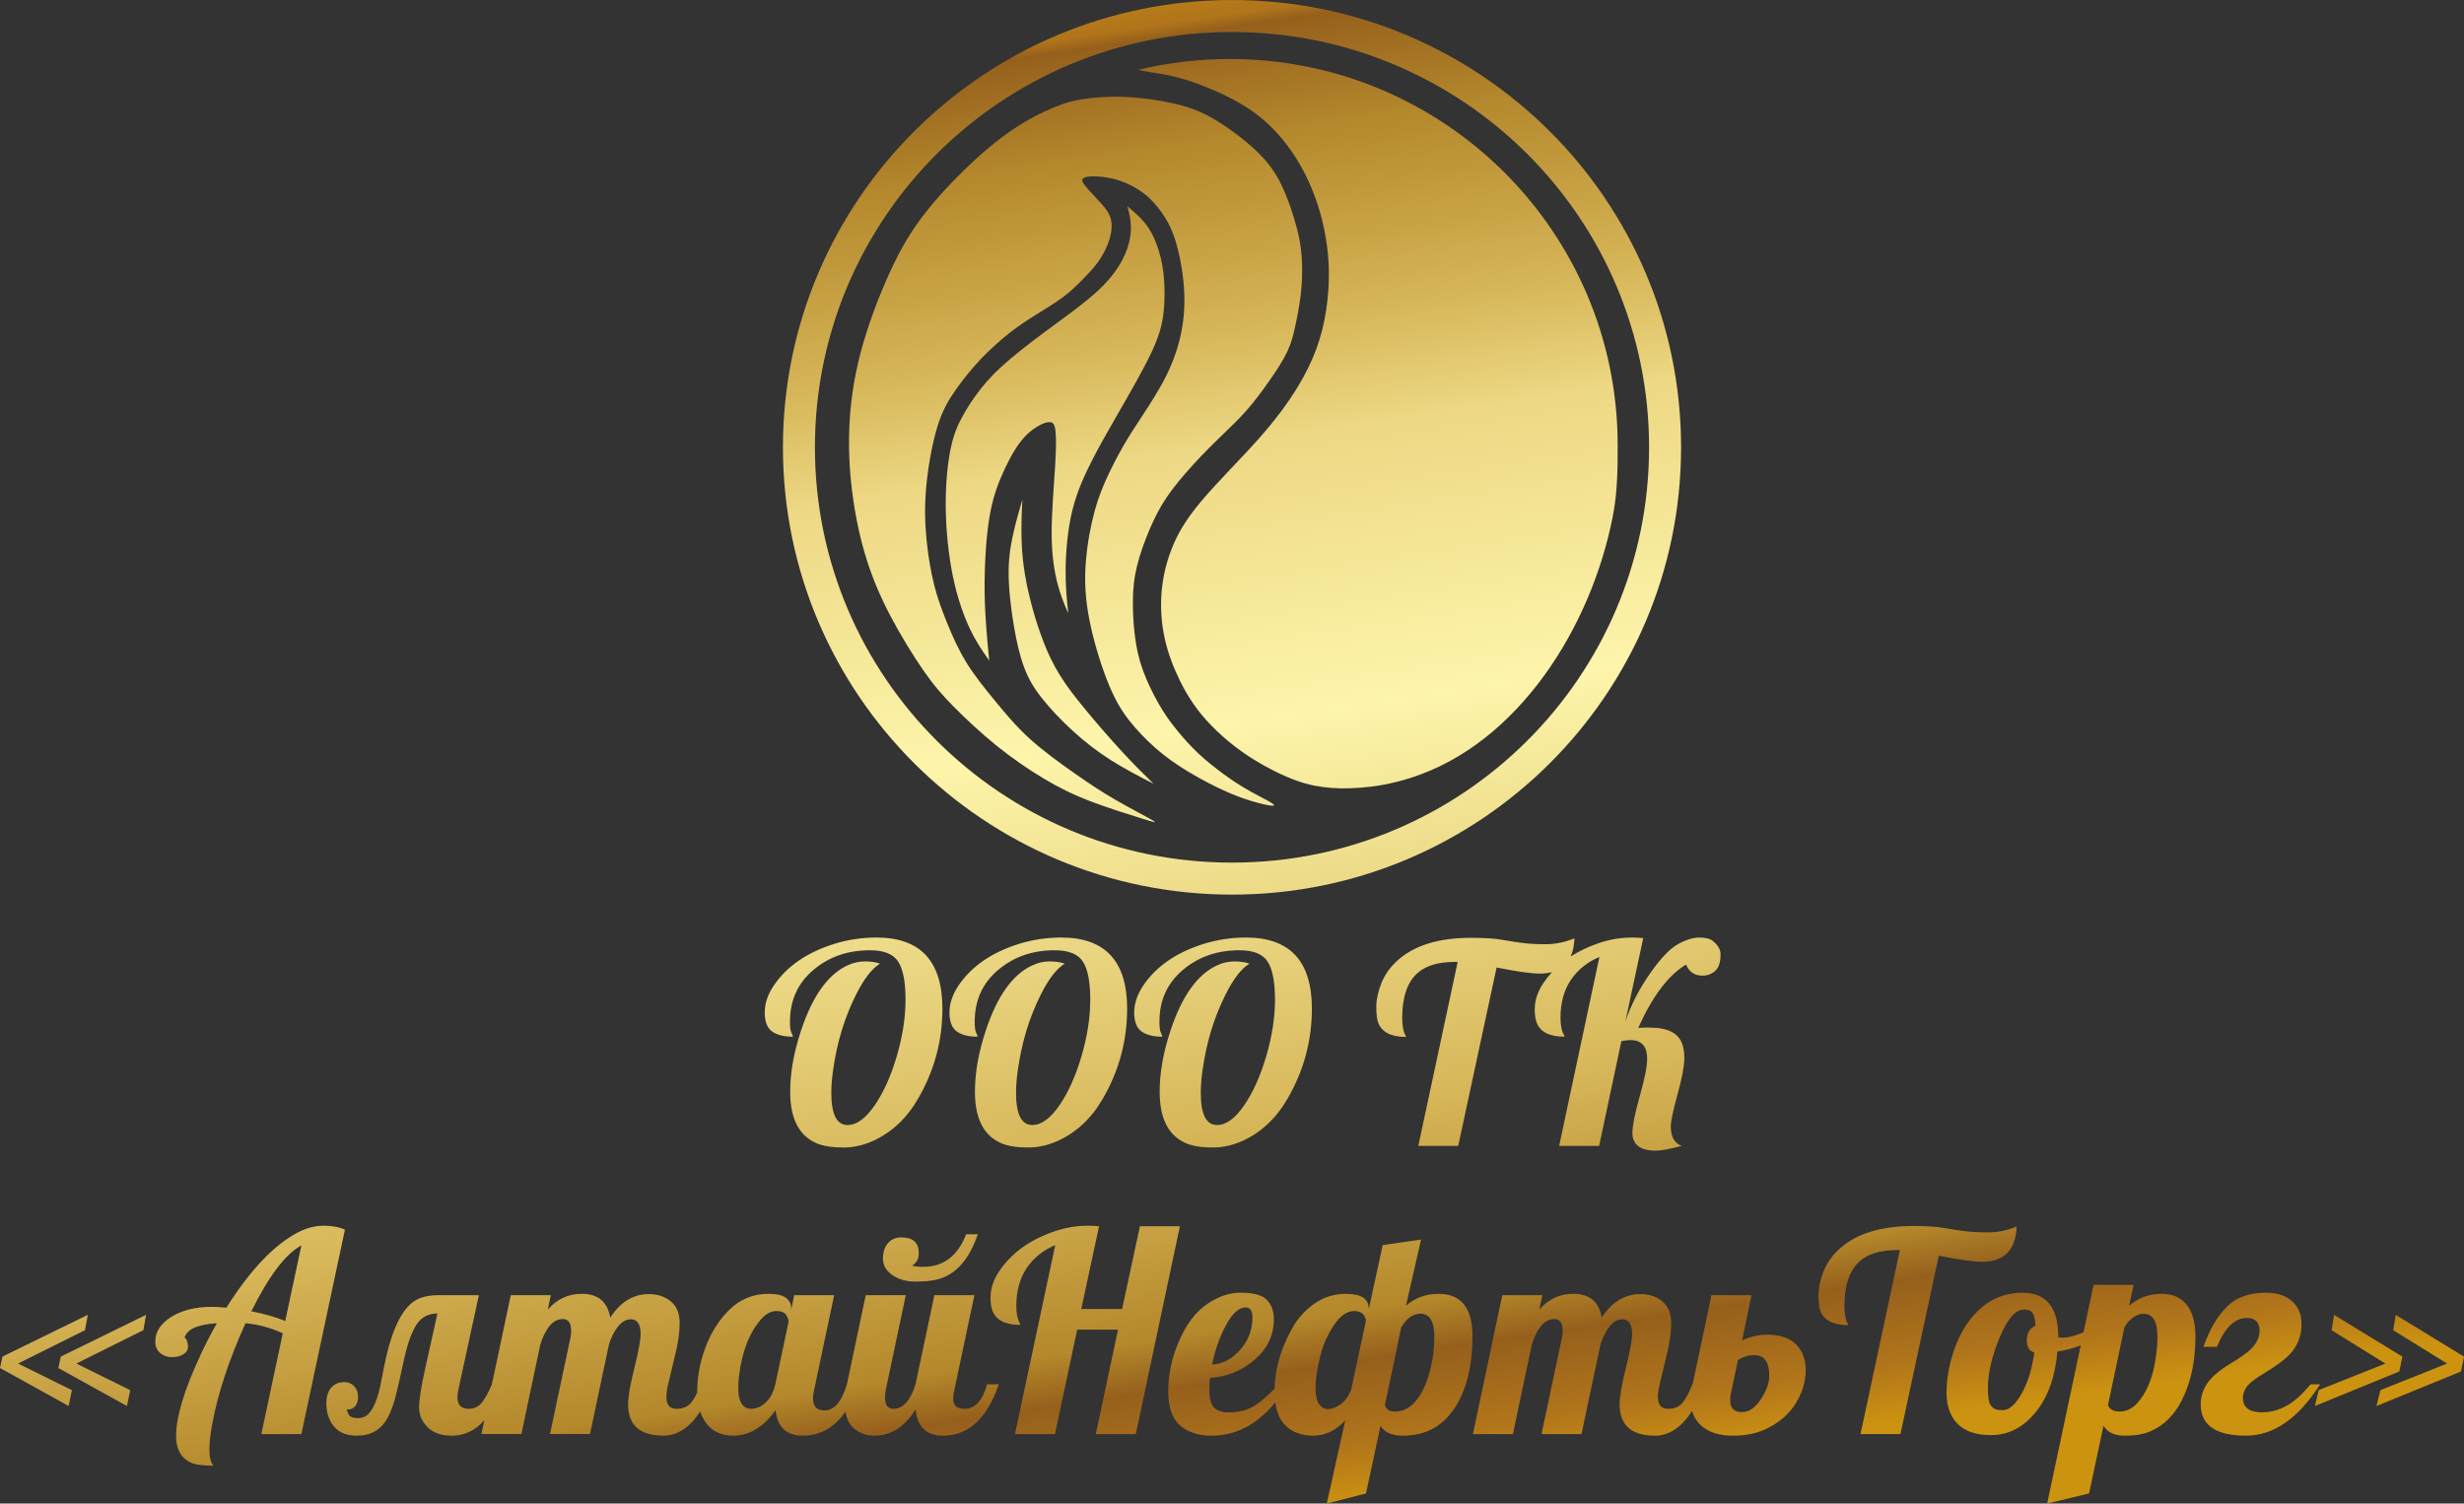
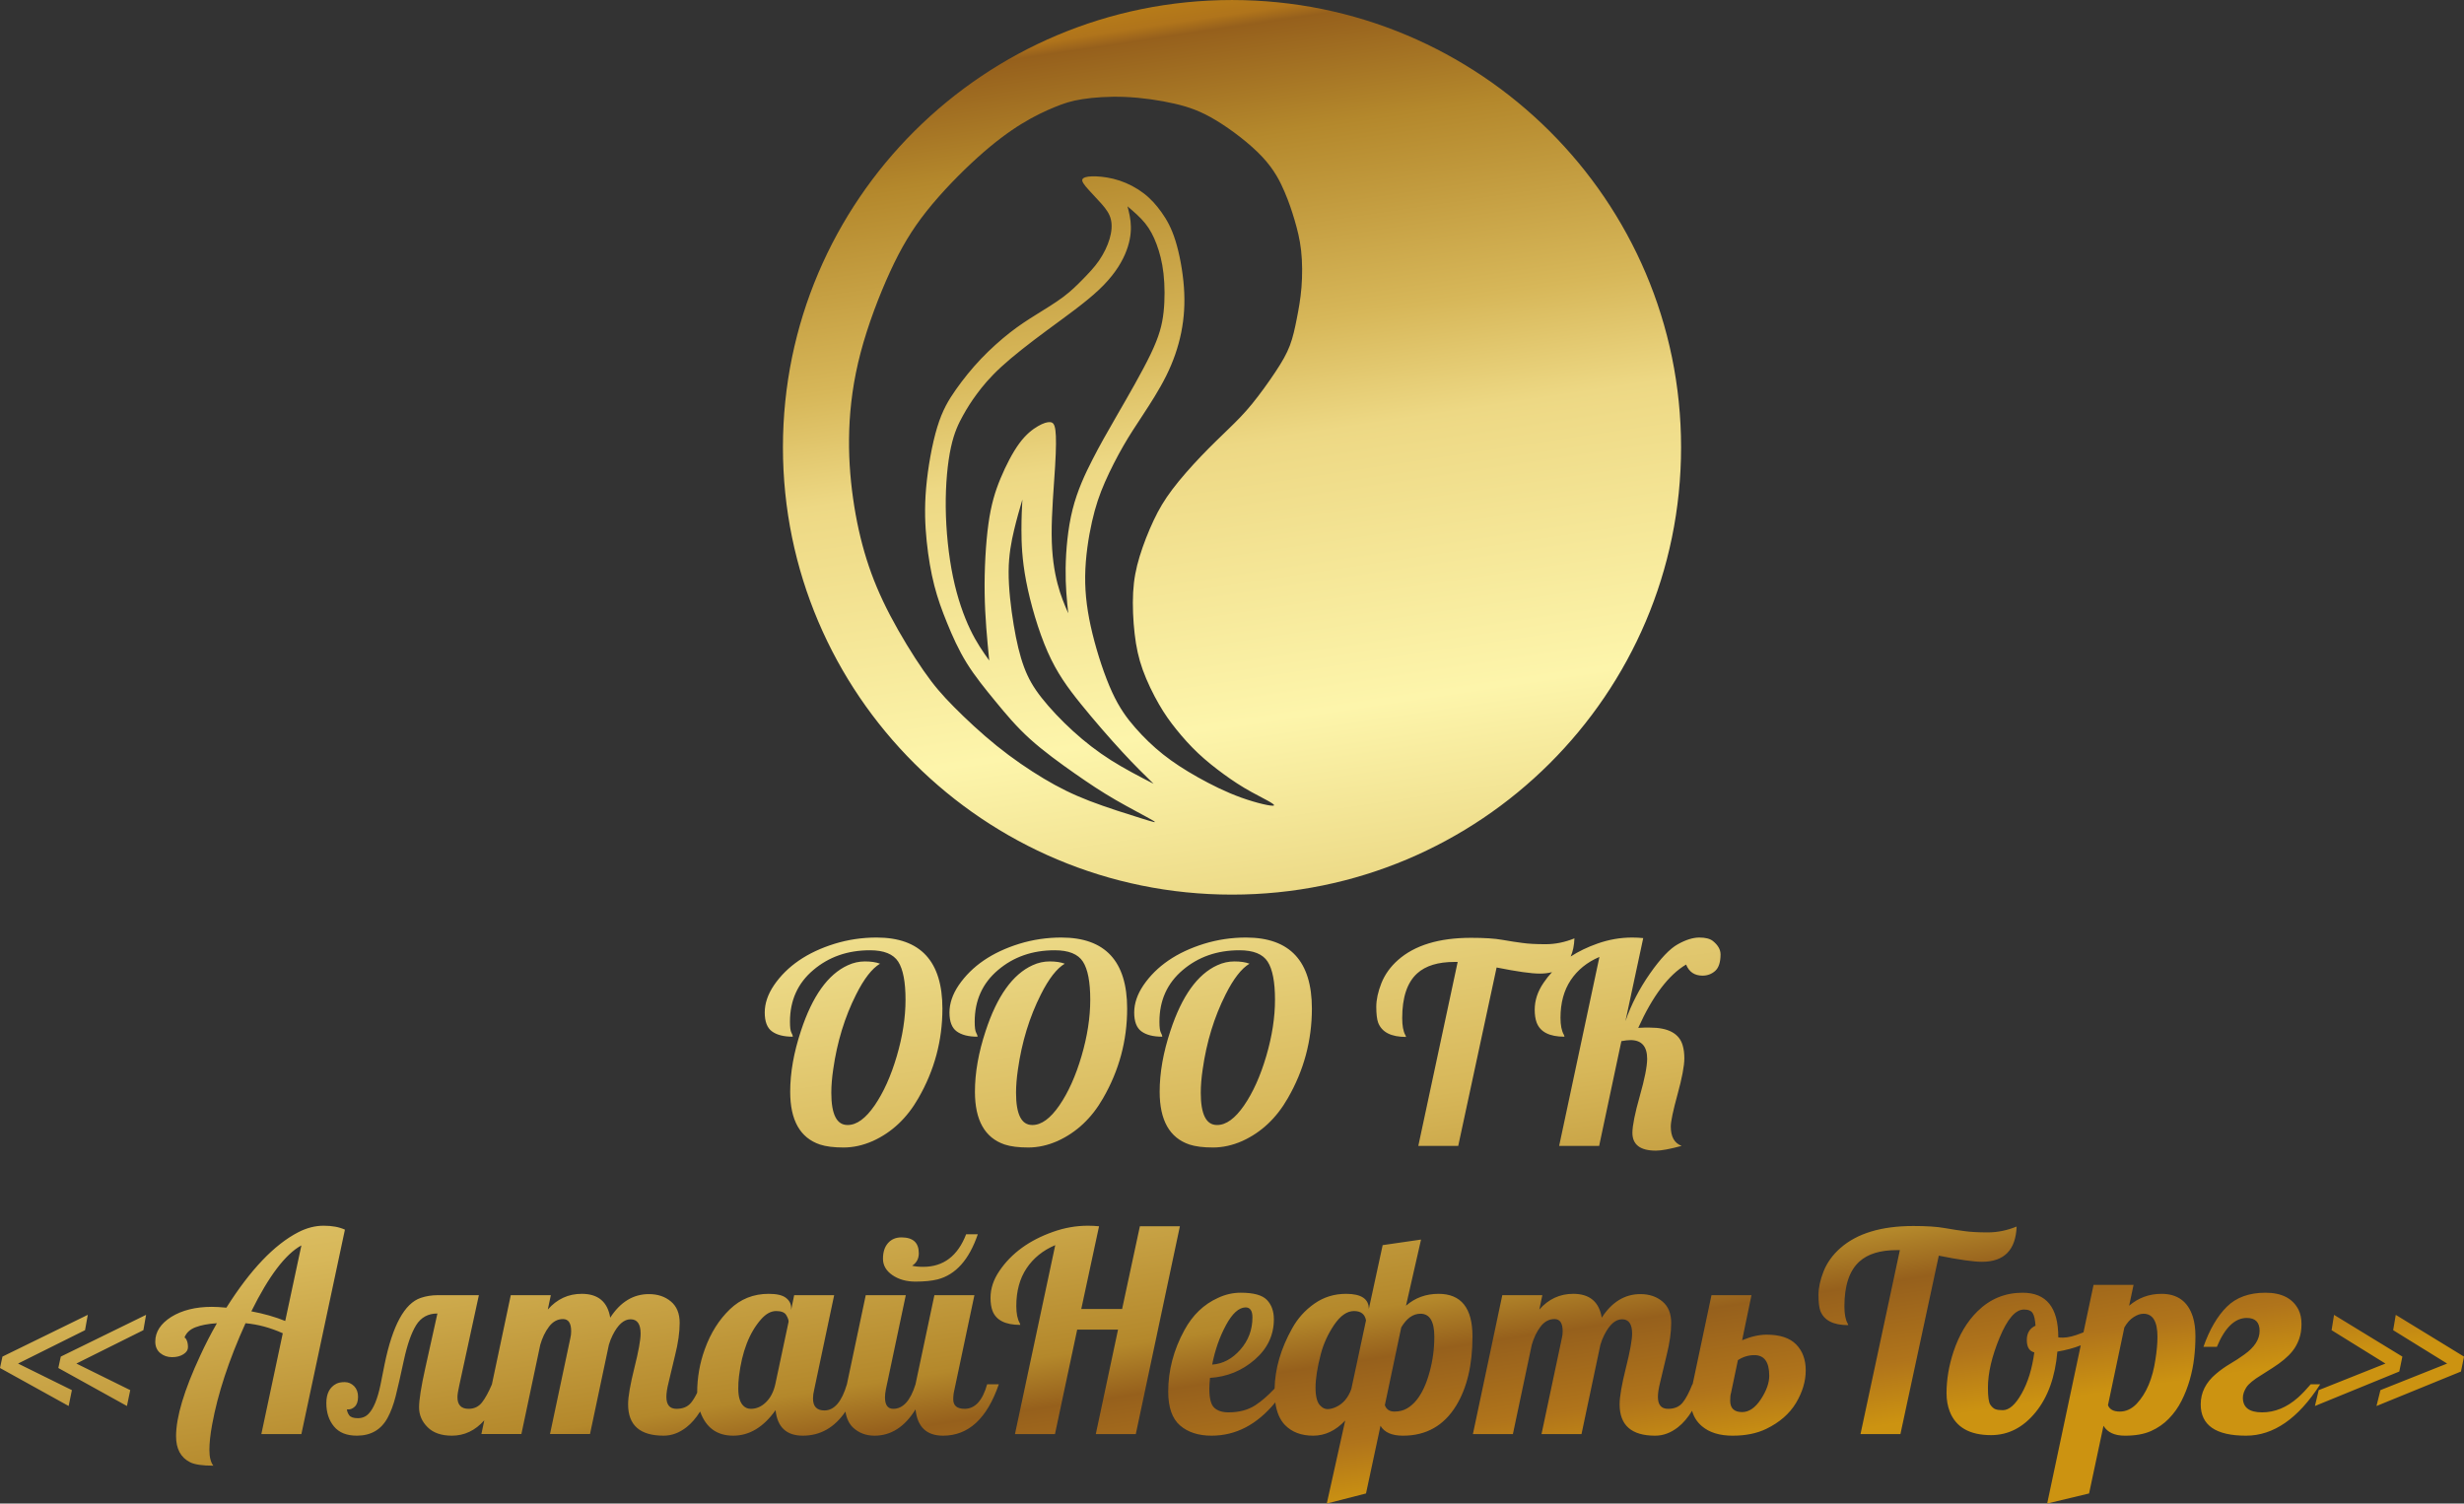
<svg xmlns="http://www.w3.org/2000/svg" xml:space="preserve" width="862px" height="526px" version="1.1" style="shape-rendering:geometricPrecision; text-rendering:geometricPrecision; image-rendering:optimizeQuality; fill-rule:evenodd; clip-rule:evenodd" viewBox="0 0 3031.69 1849.92">
  <rect x="0" y="0" width="3031.69" height="1849.92" fill="#333333" stroke="none" />
  <defs>
    <style type="text/css"> .fil0 {fill:url(#id0);fill-rule:nonzero} </style>
    <linearGradient id="id0" gradientUnits="userSpaceOnUse" x1="1248.77" y1="1913.38" x2="963.32" y2="0">
      <stop offset="0" style="stop-opacity:1; stop-color:#CC9311" />
      <stop offset="0.039" style="stop-opacity:1; stop-color:#B0741B" />
      <stop offset="0.09" style="stop-opacity:1; stop-color:#96601C" />
      <stop offset="0.122" style="stop-opacity:1; stop-color:#B4882B" />
      <stop offset="0.251" style="stop-opacity:1; stop-color:#D7B759" />
      <stop offset="0.502" style="stop-opacity:1; stop-color:#FDF5AB" />
      <stop offset="0.678" style="stop-opacity:1; stop-color:#EDD884" />
      <stop offset="0.749" style="stop-opacity:1; stop-color:#D7B759" />
      <stop offset="0.871" style="stop-opacity:1; stop-color:#B4882C" />
      <stop offset="0.941" style="stop-opacity:1; stop-color:#96601C" />
      <stop offset="0.949" style="stop-opacity:1; stop-color:#B0741B" />
      <stop offset="1" style="stop-opacity:1; stop-color:#CC9311" />
    </linearGradient>
  </defs>
  <g id="Layer_x0020_1">
-     <path class="fil0" d="M1515.85 0c152.51,0 290.62,61.61 390.62,161.2 100.04,99.62 161.91,237.22 161.91,389.16 0,151.94 -61.87,289.53 -161.91,389.16 -100,99.6 -238.11,161.2 -390.62,161.2 -152.51,0 -290.62,-61.6 -390.62,-161.2 -100.04,-99.63 -161.91,-237.22 -161.91,-389.16 0,-151.94 61.87,-289.54 161.91,-389.16 100,-99.59 238.11,-161.2 390.62,-161.2zm1332.42 1729.95l4.67 -19.54 82.09 -32.69 -66.25 -41.08 3.01 -18.85 84.08 51.38 -3.81 18.35 -103.79 42.43zm75.76 0l4.84 -19.54 82.09 -32.69 -66.42 -41.08 3.19 -18.85 83.96 51.38 -3.7 18.35 -103.96 42.43zm-69.27 -26.71c-27,42.15 -57.47,63.22 -91.25,63.22 -37.2,0 -55.77,-12.81 -55.77,-38.56 0,-14.47 6.26,-26.94 18.85,-37.54 5.36,-4.56 11.11,-8.66 17.37,-12.36 6.21,-3.65 12.03,-7.41 17.38,-11.34 12.53,-8.88 18.86,-18.62 18.86,-29.22 0,-10.53 -5.24,-15.84 -15.72,-15.84 -14.7,0 -27.01,11.86 -36.86,35.55l-16.52 0c7.52,-21.36 17.14,-37.76 28.76,-49.33 11.62,-11.51 27.46,-17.26 47.52,-17.26 19.99,0 33.55,6.95 40.67,20.85 2.44,4.9 3.7,10.82 3.7,17.77 0,7.01 -1.03,13.16 -3.02,18.63 -2,5.47 -4.67,10.31 -8.03,14.52 -5.41,6.9 -13.79,13.9 -25.01,21.02l-13.16 8.38c-9.68,5.86 -15.94,10.99 -18.74,15.44 -2.73,4.38 -4.16,8.6 -4.16,12.59 0,12.01 7.86,18 23.64,18 15.73,0 30.42,-6.04 44.15,-18.17 5.01,-4.45 10.2,-9.92 15.66,-16.35l11.68 0zm-266.64 51.04l-17.73 83.28 -51.55 12.36 41.29 -194.62c-8.57,3.37 -18.16,5.94 -28.75,7.72 -2.68,31.16 -11.62,56.06 -26.89,74.74 -15.27,18.68 -33.49,28.02 -54.74,28.02 -26.27,0 -43.19,-9.68 -50.76,-28.99 -2.62,-6.84 -3.99,-14.3 -3.99,-22.56 0,-8.2 0.69,-16.58 2.11,-25.12 1.37,-8.49 3.59,-17.26 6.55,-26.26 6.84,-20.39 16.63,-36.91 29.56,-49.56 15.39,-15.15 33.84,-22.73 55.44,-22.73 29.21,0 43.85,18.23 43.85,54.57l0 0.34c1.14,0.23 3.02,0.35 5.7,0.35 6.1,0 13.96,-1.94 23.58,-5.88l1.75 -0.71 12.38 -58.36 49.22 0 -5.47 25.69c11.34,-9.73 24.61,-14.63 39.88,-14.63 19.7,0 32.53,9.45 38.56,28.36 2.11,6.89 3.14,14.82 3.14,23.76 0,8.94 -0.52,17.94 -1.6,26.89 -1.02,8.94 -2.85,17.88 -5.41,26.88 -2.57,8.94 -5.93,17.55 -10.09,25.75 -4.15,8.27 -9.39,15.55 -15.6,21.93 -6.21,6.44 -13.61,11.51 -22.11,15.33 -8.54,3.76 -19.13,5.63 -31.9,5.63 -12.7,0 -21.53,-4.04 -26.42,-12.18zm66.41 -109.49c0,-18.91 -5.75,-28.37 -17.2,-28.37 -3.87,0 -7.98,1.42 -12.25,4.22 -4.27,2.73 -8.03,7 -11.28,12.64l-20.16 95.64c1.99,5.25 6.84,7.87 14.58,7.87 7.75,0 14.64,-3.25 20.79,-9.68 11.91,-12.71 19.54,-30.83 23.02,-54.41 1.65,-10.48 2.5,-19.76 2.5,-27.91zm-151.53 19.2c-6.14,-1.54 -9.22,-6.61 -9.22,-15.16 0,-8.6 3.59,-14.47 10.71,-17.71 -0.46,-7.24 -1.59,-12.36 -3.42,-15.32 -1.82,-3.03 -5.41,-4.56 -10.77,-4.56 -10.48,0 -20.45,11.56 -30.02,34.63 -9.57,23.13 -14.35,43.63 -14.35,61.52 0,11 0.96,18 2.96,20.96 1.99,2.91 4.16,4.79 6.38,5.59 2.22,0.79 5.18,1.13 9,1.13 7.8,0 15.49,-6.83 23.18,-20.5 7.69,-13.67 12.88,-30.53 15.55,-50.58zm-117.51 -119l-47.22 219.48 -49.11 0 48.42 -226.32 -3.98 0c-20.17,0 -35.38,4.67 -45.75,14.01 -12.36,11.17 -18.51,29.51 -18.51,55.09 0,9.23 1.25,16.18 3.82,20.85 0.57,0.91 0.86,1.7 0.86,2.34 -18.29,0 -29.69,-5.81 -34.25,-17.5 -1.53,-4.21 -2.33,-10.76 -2.33,-19.53 0,-8.78 2.11,-18.52 6.32,-29.23 4.28,-10.65 11.05,-20.1 20.39,-28.36 20.57,-18.23 50.59,-27.34 89.96,-27.34 16.11,0 28.93,0.79 38.44,2.5 9.52,1.65 17.78,2.96 24.78,3.82 7.13,1.02 16.64,1.54 28.48,1.54 11.86,0 23.65,-2.4 35.44,-7.18 -1.09,28.88 -15.32,43.35 -42.72,43.35 -10.31,0 -28.03,-2.51 -53.04,-7.52zm-241.98 104.02c10.93,-4.56 20.96,-6.84 30.19,-6.84 16.29,0 28.36,3.99 36.23,11.96 7.91,8.03 11.84,18.69 11.84,31.96 0,13.33 -3.98,26.66 -11.9,39.99 -7.98,13.33 -20.23,24.04 -36.8,32.07 -11.45,5.52 -25.23,8.31 -41.24,8.31 -16.01,0 -28.6,-3.87 -37.77,-11.67 -6.02,-5.1 -10.06,-11.4 -12.13,-18.94 -5.26,8.55 -11.04,15.31 -17.38,20.25 -8.88,6.95 -18.22,10.36 -28.02,10.36 -29.17,0 -43.75,-12.81 -43.75,-38.56 0,-9.34 2.56,-24.21 7.69,-44.72 5.13,-20.45 7.69,-34.57 7.69,-42.38 0,-11.68 -4.1,-17.54 -12.36,-17.54 -8.21,0 -15.55,6.54 -22.05,19.54 -1.88,3.7 -3.42,7.69 -4.67,12.01l-23.19 109.66 -49.21 0 25.01 -117.97c0.68,-2.68 1.02,-5.53 1.02,-8.55 0,-10.02 -3.36,-14.97 -10.08,-14.97 -6.72,0 -12.47,3.13 -17.2,9.39 -4.73,6.27 -8.32,13.79 -10.77,22.44l-23.19 109.66 -49.21 0 36.17 -170.89 49.28 0 -3.71 17.66c11.34,-12.88 25.24,-19.31 41.75,-19.31 20.12,0 31.79,9.79 35.04,29.33 12.54,-19.37 28.43,-28.99 47.57,-28.99 10.76,0 19.76,2.96 27,9 7.23,5.98 10.88,14.81 10.88,26.37 0,11.57 -1.88,24.89 -5.7,40.05l-7.97 33.38c-1.83,7.24 -2.68,13.11 -2.68,17.66 0,9.8 4.16,14.69 12.47,14.69 7.69,0 13.62,-2.45 17.72,-7.34 4.1,-4.9 8.14,-12.53 12.19,-22.84l0.34 0 23.19 -109.66 49.21 0 -11.5 55.43zm-13.67 64.88c-0.69,1.99 -1.03,5.19 -1.03,9.51 0,9.34 4.9,14.02 14.7,14.02 8.48,0 16.12,-5.24 23.07,-15.79 6.89,-10.48 10.3,-20.16 10.3,-28.93 0,-16.92 -6.09,-25.35 -18.34,-25.35 -7.23,0 -13.95,2.05 -20.22,6.15l-8.48 40.39zm-425.93 15.03c1.88,5.25 5.81,7.87 11.74,7.87 5.98,0 11.16,-1.31 15.55,-3.88 4.38,-2.56 8.37,-6.04 11.9,-10.48 6.61,-8.25 11.85,-19.6 15.78,-33.95 3.99,-14.41 5.92,-28.99 5.92,-43.69 0,-18.91 -5.64,-28.37 -17.03,-28.37 -9.22,0 -17.09,5.64 -23.69,16.86l-20.17 95.64zm-23.18 -104.29c-1.37,-7.69 -6.27,-11.52 -14.82,-11.52 -8.49,0 -16.63,5.65 -24.43,17.04 -7.69,11.45 -13.1,23.41 -16.35,35.83 -4.33,16.58 -6.5,30.42 -6.5,41.41 0,11.69 2.23,19.31 6.67,22.85 2.33,2.33 5.07,3.53 8.2,3.53 3.08,0 6.5,-0.86 10.14,-2.51 8.83,-3.98 15.16,-11.39 19.02,-22.22l18.07 -84.41zm-48.25 225.29l22.67 -102.14c-11.68,12.48 -24.84,18.68 -39.42,18.68 -14.64,0 -26.2,-4.39 -34.75,-13.15 -6.25,-6.5 -10.22,-15.76 -11.87,-27.8 -22.39,27.29 -48.51,40.95 -78.35,40.95 -16.24,0 -29.18,-4.21 -38.86,-12.59 -9.68,-8.42 -14.52,-22.27 -14.52,-41.63 0,-26.04 6.61,-51.22 19.88,-75.6 10.08,-18.56 23.87,-31.84 41.36,-39.7 9,-4.28 18.34,-6.38 28.02,-6.38 15.84,0 26.55,2.96 32.24,8.94 5.64,5.92 8.49,13.9 8.49,23.76 0,19.47 -7.86,36.06 -23.53,49.67 -15.67,13.61 -34.06,21.13 -55.09,22.45 -0.56,6.43 -0.78,10.99 -0.78,13.66 0,11.68 2.04,19.43 6.14,23.14 4.1,3.75 9.92,5.58 17.38,5.58 13.1,0 24.15,-2.91 33.09,-8.78 7.51,-4.87 15.41,-11.71 23.67,-20.48 0.55,-24.57 7.72,-49.18 21.5,-73.85 6.78,-12.36 15.95,-22.56 27.46,-30.65 11.51,-8.09 24.49,-12.07 38.97,-12.07 18.68,0 28.02,6.21 28.02,18.68l17.03 -78.61 47.22 -6.84 -18.51 81.4c11.11,-9.73 24.5,-14.63 40.05,-14.63 27.8,0 41.75,17.43 41.75,52.4 0,34.92 -6.72,63.29 -20.05,85.11 -15.04,24.67 -36.86,37.02 -65.39,37.02 -13.73,0 -22.96,-4.04 -27.74,-12.18l-17.83 83.28 -48.25 12.36zm-91.48 -229c0,-8.2 -2.86,-12.3 -8.49,-12.3 -8.37,0.22 -16.41,7.57 -24.21,22.1 -7.81,14.53 -13.39,30.59 -16.86,48.3 13.15,-0.91 24.66,-7 34.63,-18.34 9.97,-11.33 14.93,-24.6 14.93,-39.76zm-192.72 143.55l27.35 -128.51 -50.25 0 -27.34 128.51 -49.22 0 49.56 -232.47c-15.16,6.44 -26.89,15.95 -35.32,28.54 -8.37,12.59 -12.59,28.03 -12.59,46.37 0,9.06 1.37,16 4.16,20.9 0.45,0.86 0.69,1.65 0.69,2.34 -18.46,0 -29.91,-5.86 -34.24,-17.55 -1.54,-4.21 -2.34,-9.46 -2.34,-15.66 0,-11.51 3.65,-22.5 10.88,-33.1 14.59,-21.64 36.58,-37.76 66.09,-48.19 14.12,-5.02 28.42,-7.52 42.89,-7.52 4.67,0 9.23,0.23 13.67,0.69l-21.88 101.79 50.25 0 21.87 -101.79 49.22 0 -54.24 255.65 -49.21 0zm-119.34 -61.23c-14.47,42.15 -37.31,63.22 -68.58,63.22 -20.34,0 -31.62,-10.76 -33.9,-32.35 -13.33,21.59 -30.19,32.35 -50.53,32.35 -10.25,0 -18.9,-3.24 -26.03,-9.68 -5.02,-4.61 -8.25,-11.28 -9.68,-19.97 -13.53,19.77 -30.99,29.65 -52.41,29.65 -20.11,0 -31.33,-10.42 -33.55,-31.39 -14.87,20.97 -32.3,31.39 -52.13,31.39 -19.87,0 -33.38,-9.73 -40.5,-29.21l-0.19 -0.54c-5.1,8.15 -10.71,14.62 -16.83,19.39 -8.89,6.95 -18.23,10.36 -28.03,10.36 -29.16,0 -43.76,-12.81 -43.76,-38.56 0,-9.34 2.57,-24.21 7.69,-44.72 5.14,-20.45 7.7,-34.57 7.7,-42.38 0,-11.68 -4.1,-17.54 -12.36,-17.54 -8.2,0 -15.55,6.54 -22.05,19.54 -1.88,3.7 -3.42,7.69 -4.67,12.01l-23.18 109.66 -49.22 0 25.01 -117.97c0.68,-2.68 1.02,-5.53 1.02,-8.55 0,-10.02 -3.36,-14.97 -10.08,-14.97 -6.72,0 -12.47,3.13 -17.2,9.39 -4.73,6.27 -8.32,13.79 -10.77,22.44l-23.18 109.66 -49.22 0 3.57 -16.88c-11.24,12.58 -24.52,18.87 -39.86,18.87 -12.98,0 -22.95,-3.47 -29.9,-10.42 -7.01,-6.95 -10.48,-15.1 -10.48,-24.38 0,-9.28 2.51,-25.24 7.52,-47.79l15.04 -67.73c-11.45,0 -20.17,4.78 -26.15,14.3 -5.92,9.57 -10.94,23.92 -15.09,43.06 -4.1,19.14 -7.52,34.01 -10.14,44.49 -2.68,10.54 -5.99,19.31 -9.86,26.43 -7.92,14.69 -20.56,22.04 -37.88,22.04 -12.48,0 -21.88,-3.75 -28.14,-11.33 -6.27,-7.57 -9.4,-17.15 -9.4,-28.77 0,-11.67 4.1,-19.6 12.31,-23.81 2.55,-1.31 6.03,-1.99 10.36,-1.99 4.33,0 8.15,1.65 11.45,4.89 3.25,3.31 4.9,7.7 4.9,13.22 0,5.48 -1.37,9.57 -4.16,12.19 -2.79,2.62 -5.98,3.7 -9.51,3.25 0.11,2.34 1.02,4.73 2.73,7.17 1.71,2.45 5.3,3.66 10.71,3.66 5.35,0 9.8,-1.83 13.28,-5.53 6.09,-6.33 10.99,-18.29 14.63,-35.83l5.02 -25.24c9.8,-47.62 24.6,-74.74 44.43,-81.4 6.44,-2.22 13.5,-3.36 21.19,-3.36l50.35 0 -24.14 111.14c-1.49,6.55 -2.23,11.33 -2.23,14.36 0,9.56 4.61,14.34 13.73,14.34 6.89,0 12.36,-2.62 16.52,-7.91 4.09,-5.28 8.11,-12.65 12.14,-22.16l23.23 -109.77 49.28 0 -3.71 17.66c11.34,-12.88 25.24,-19.31 41.76,-19.31 20.11,0 31.78,9.79 35.03,29.33 12.53,-19.37 28.43,-28.99 47.57,-28.99 10.76,0 19.76,2.96 27,9 7.23,5.98 10.88,14.81 10.88,26.37 0,11.57 -1.88,24.89 -5.7,40.05l-7.97 33.38c-1.83,7.24 -2.69,13.11 -2.69,17.66 0,9.8 4.17,14.69 12.48,14.69 7.69,0 13.62,-2.45 17.72,-7.34 2.58,-3.08 5.14,-7.25 7.69,-12.49l0 -0.27c0,-8.94 0.79,-17.89 2.34,-26.89 1.53,-8.94 3.92,-17.89 7.18,-26.77 7.11,-19.6 17.31,-35.78 30.53,-48.54 13.21,-12.81 29.22,-19.19 47.9,-19.19 9.8,0 16.86,1.59 21.19,4.9 4.33,3.3 6.5,7.4 6.5,12.41l0 2.51 3.7 -18.17 49.21 0 -24.55 116.15c-0.97,3.87 -1.48,7.58 -1.48,10.99 0,9.8 4.68,14.7 14.02,14.7 12.13,0 21.36,-10.71 27.68,-32.18l23.19 -109.66 49.27 0 -24.55 116.15c-0.69,3.59 -1.03,6.78 -1.03,9.69 0,9.33 3.42,14 10.2,14 12.02,0 21.13,-10.08 27.34,-30.18l23.24 -109.66 49.22 0 -24.55 116.15c-0.97,3.87 -1.48,7.92 -1.48,12.02 0,7.81 4.67,11.67 14.01,11.67 12.82,0 22.05,-10.08 27.69,-30.18l14.35 0zm-119.79 -180.75c14.24,0 21.35,6.49 21.35,19.53 0,6.67 -2.73,11.8 -8.2,15.33 3.59,0.91 8.15,1.37 13.68,1.37 24.84,0 42.43,-13.39 52.75,-40.05l14.35 0c-10.65,31.21 -27.17,49.79 -49.56,55.54 -7.12,1.76 -16.18,2.68 -27.17,2.68 -11.05,0 -20.45,-2.62 -28.26,-7.92 -7.74,-5.3 -11.67,-12.02 -11.67,-20.22 0,-8.15 2.05,-14.59 6.21,-19.26 4.1,-4.67 9.62,-7 16.52,-7zm-138.83 103.62c0,-2.11 -1.02,-4.79 -2.96,-8.1 -1.94,-3.24 -6.1,-4.9 -12.42,-4.9 -6.32,0 -12.53,3.37 -18.51,10.15 -14.47,16.41 -23.53,39.87 -27.23,70.46 -0.57,4.67 -0.8,9.63 -0.8,14.87 0,10.08 2.11,17.14 6.32,21.19 2.45,2.45 5.53,3.64 9.18,3.64 6.78,0 12.99,-2.67 18.51,-8.08 5.58,-5.41 9.4,-12.76 11.51,-22.1l16.4 -77.13zm-709.31 126.69c-2.23,12.13 -3.37,22.55 -3.37,31.27 0,8.77 1.65,15.15 4.85,19.31 -13.56,0 -23.08,-1.42 -28.54,-4.21 -11.57,-5.76 -17.32,-16.47 -17.32,-32.03 0,-23.58 9.91,-56.73 29.85,-99.45 6.15,-13.39 12.93,-26.54 20.4,-39.59 -10.72,0.68 -19.49,2.34 -26.32,4.96 -6.84,2.62 -11.4,6.83 -13.62,12.76 0.91,0 1.88,1.13 2.85,3.41 1.02,2.28 1.48,5.07 1.48,8.43 0,3.36 -1.82,6.21 -5.58,8.6 -3.71,2.4 -8.38,3.6 -14.02,3.6 -5.58,0 -10.42,-1.66 -14.52,-5.02 -4.04,-3.36 -6.1,-8.09 -6.1,-14.18 0,-11.91 6.61,-22.05 19.71,-30.37 13.39,-8.25 30.02,-12.35 49.91,-12.35 4.55,0 10.53,0.34 17.88,1.02 29.45,-46.66 58.96,-77.59 88.41,-92.8 10.36,-5.35 20.79,-8.03 31.22,-8.03 10.48,0 19.19,1.6 26.2,4.85l-53.55 251.49 -49.27 0 26.37 -124.01c-15.32,-6.89 -30.64,-11 -45.85,-12.36 -20.51,45.29 -34.18,86.87 -41.07,124.7zm48.25 -139.34c15.31,2.85 29.22,6.83 41.69,11.85l19.88 -92.97c-19.59,10.66 -40.1,37.71 -61.57,81.12zm-309.26 69.72l3.01 -14.01 105 -51.38 -3.37 18.85 -82.43 41.08 66.25 32.69 -3.98 19.54 -84.48 -46.77zm71.77 0l3.03 -14.01 104.92 -51.38 -3.3 18.85 -82.43 41.08 66.25 32.69 -4.05 19.54 -84.42 -46.77zm1965.61 -267.44c-19.26,0 -28.88,-7.35 -28.88,-22.04 0.11,-9 3.14,-24.04 9.06,-45.01 5.98,-20.96 9,-36.22 9.11,-45.79 0,-15.44 -6.83,-23.18 -20.51,-23.18 -3.01,0 -6.77,0.45 -11.22,1.3l-27.34 128.86 -49.22 0 49.56 -232.47c-15.15,6.43 -26.88,15.94 -35.32,28.53 -8.37,12.59 -12.59,28.03 -12.59,46.37 0,9.06 1.38,16.01 4.17,20.91 0.45,0.85 0.68,1.65 0.68,2.33 -18.46,0 -29.91,-5.86 -34.23,-17.54 -1.55,-4.22 -2.35,-9.46 -2.35,-15.66 0,-11.51 3.65,-22.51 10.89,-33.1 3.12,-4.64 6.57,-9.01 10.38,-13.13 -4.49,1.2 -9.52,1.79 -15.1,1.79 -10.31,0 -28.03,-2.5 -53.04,-7.52l-47.22 219.49 -49.11 0 48.42 -226.32 -3.98 0c-20.17,0 -35.38,4.67 -45.75,14.01 -12.36,11.16 -18.51,29.51 -18.51,55.09 0,9.23 1.25,16.17 3.82,20.84 0.57,0.91 0.85,1.71 0.85,2.34 -18.28,0 -29.68,-5.81 -34.24,-17.49 -1.53,-4.21 -2.33,-10.76 -2.33,-19.54 0,-8.77 2.11,-18.51 6.32,-29.22 4.28,-10.65 11.05,-20.1 20.39,-28.37 20.57,-18.22 50.59,-27.34 89.95,-27.34 16.12,0 28.94,0.79 38.45,2.5 9.52,1.65 17.77,2.96 24.78,3.82 7.13,1.03 16.64,1.54 28.48,1.54 11.85,0 23.65,-2.4 35.44,-7.18 -0.33,8.76 -1.87,16.19 -4.62,22.31 9.62,-6.23 20.52,-11.51 32.7,-15.81 14.12,-5.02 28.42,-7.52 42.89,-7.52 4.67,0 9.23,0.22 13.67,0.68l-21.88 102.14c7.13,-20.51 17.21,-39.99 30.25,-58.62 13,-18.57 24.45,-30.59 34.3,-36 9.8,-5.47 18.57,-8.2 26.26,-8.2 7.69,0 13.27,1.42 16.86,4.32 6.21,5.02 9.34,10.49 9.34,16.35 0,9.69 -2.22,16.47 -6.6,20.4 -4.39,3.87 -9.58,5.81 -15.61,5.81 -9.8,0 -16.52,-4.56 -20.17,-13.67 -21.59,12.81 -41.25,38.79 -58.9,77.93 2.73,-0.23 5.3,-0.34 7.63,-0.34l6.72 0c22.79,0 36.24,7.35 40.39,22.04 1.31,4.44 1.99,9.74 1.99,15.83 0,9.24 -2.79,23.99 -8.37,44.27 -5.52,20.22 -8.31,33.43 -8.31,39.53 0,12.59 4.43,20.5 13.33,23.87 -14.24,3.87 -24.79,5.86 -31.68,5.86zm-504.19 -262.2c53.94,0 80.95,29.16 80.95,87.44 0,39.3 -9.86,75.98 -29.57,110.16 -14.01,24.56 -32.7,42.16 -56.05,52.75 -12.02,5.31 -24.04,7.98 -36,7.98 -11.97,0 -21.65,-1.2 -29.11,-3.65 -24.38,-8.26 -36.57,-29.9 -36.57,-64.94 0,-23.46 4.44,-48.47 13.21,-74.9 14.02,-42.72 33.27,-69.67 57.77,-80.78 6.77,-3.13 13.78,-4.67 21.08,-4.67 7.29,0 13.44,0.91 18.45,2.79 -9.91,5.93 -19.71,18.57 -29.39,37.88 -14.02,27.75 -23.42,58.45 -28.2,92.17 -1.54,10.43 -2.34,20.06 -2.34,28.83 0,26.37 6.61,39.59 19.88,39.59 0.12,0 0.23,0 0.35,0 10.99,0 21.98,-8.04 33.04,-24.04 10.99,-16.01 20.1,-36.23 27.28,-60.67 7.18,-24.44 10.77,-47.57 10.77,-69.44 0,-21.87 -3.02,-37.49 -9.01,-46.82 -6.03,-9.35 -17.59,-14.02 -34.74,-14.02 -27.34,0 -50.64,8.09 -69.73,24.33 -19.13,16.17 -28.71,37.37 -28.71,63.63 0,6.66 0.57,11.1 1.71,13.27 1.2,2.16 1.77,3.88 1.77,5.12 -11.11,0 -19.65,-2.16 -25.63,-6.55 -5.93,-4.32 -8.89,-12.07 -8.89,-23.18 0,-11.11 3.76,-22.33 11.34,-33.55 16.11,-23.59 41.01,-40.62 74.56,-51.04 16.7,-5.13 33.95,-7.69 51.78,-7.69zm-227.29 0c53.94,0 80.94,29.16 80.94,87.44 0,39.3 -9.85,75.98 -29.56,110.16 -14.01,24.56 -32.7,42.16 -56.05,52.75 -12.02,5.31 -24.04,7.98 -36.01,7.98 -11.96,0 -21.64,-1.2 -29.1,-3.65 -24.38,-8.26 -36.57,-29.9 -36.57,-64.94 0,-23.46 4.44,-48.47 13.21,-74.9 14.02,-42.72 33.27,-69.67 57.77,-80.78 6.77,-3.13 13.78,-4.67 21.07,-4.67 7.29,0 13.45,0.91 18.45,2.79 -9.9,5.93 -19.7,18.57 -29.38,37.88 -14.02,27.75 -23.42,58.45 -28.21,92.17 -1.53,10.43 -2.33,20.06 -2.33,28.83 0,26.37 6.61,39.59 19.89,39.59 0.1,0 0.22,0 0.34,0 10.99,0 21.98,-8.04 33.04,-24.04 10.99,-16.01 20.1,-36.23 27.28,-60.67 7.18,-24.44 10.76,-47.57 10.76,-69.44 0,-21.87 -3.01,-37.49 -9,-46.82 -6.03,-9.35 -17.59,-14.02 -34.74,-14.02 -27.34,0 -50.65,8.09 -69.72,24.33 -19.15,16.17 -28.72,37.37 -28.72,63.63 0,6.66 0.57,11.1 1.71,13.27 1.2,2.16 1.77,3.88 1.77,5.12 -11.11,0 -19.65,-2.16 -25.64,-6.55 -5.92,-4.32 -8.88,-12.07 -8.88,-23.18 0,-11.11 3.76,-22.33 11.33,-33.55 16.12,-23.59 41.02,-40.62 74.57,-51.04 16.69,-5.13 33.95,-7.69 51.78,-7.69zm-227.29 0c53.94,0 80.94,29.16 80.94,87.44 0,39.3 -9.85,75.98 -29.56,110.16 -14.01,24.56 -32.69,42.16 -56.05,52.75 -12.02,5.31 -24.05,7.98 -36.01,7.98 -11.96,0 -21.64,-1.2 -29.1,-3.65 -24.38,-8.26 -36.58,-29.9 -36.58,-64.94 0,-23.46 4.45,-48.47 13.22,-74.9 14.02,-42.72 33.27,-69.67 57.77,-80.78 6.77,-3.13 13.78,-4.67 21.08,-4.67 7.28,0 13.44,0.91 18.45,2.79 -9.91,5.93 -19.71,18.57 -29.4,37.88 -14.01,27.75 -23.41,58.45 -28.2,92.17 -1.53,10.43 -2.33,20.06 -2.33,28.83 0,26.37 6.61,39.59 19.88,39.59 0.11,0 0.23,0 0.35,0 10.99,0 21.98,-8.04 33.03,-24.04 11,-16.01 20.11,-36.23 27.29,-60.67 7.18,-24.44 10.76,-47.57 10.76,-69.44 0,-21.87 -3.01,-37.49 -8.99,-46.82 -6.05,-9.35 -17.6,-14.02 -34.75,-14.02 -27.34,0 -50.65,8.09 -69.73,24.33 -19.14,16.17 -28.71,37.37 -28.71,63.63 0,6.66 0.57,11.1 1.71,13.27 1.19,2.16 1.77,3.88 1.77,5.12 -11.11,0 -19.65,-2.16 -25.64,-6.55 -5.92,-4.32 -8.88,-12.07 -8.88,-23.18 0,-11.11 3.76,-22.33 11.33,-33.55 16.12,-23.59 41.02,-40.62 74.57,-51.04 16.69,-5.13 33.95,-7.69 51.78,-7.69zm179.33 -538.92c-3.47,11.86 -6.93,23.72 -10.26,37.75 -3.33,14.03 -6.52,30.23 -6.66,50.63 -0.14,20.39 2.75,44.98 6.22,65.81 3.47,20.82 7.52,37.89 12.73,51.92 5.21,14.03 11.57,25.03 21.69,37.9 10.13,12.87 24.01,27.62 38.63,40.93 14.6,13.3 29.93,25.17 46.57,35.73 16.63,10.55 34.57,19.81 52.5,29.07 -11.57,-11.28 -23.14,-22.56 -38.62,-39.34 -15.47,-16.78 -34.85,-39.06 -51.05,-59.12 -16.2,-20.07 -29.22,-37.93 -40.65,-63.83 -11.43,-25.89 -21.26,-59.8 -26.47,-87.03 -5.21,-27.23 -5.78,-47.77 -5.78,-63.39 0,-15.62 0.57,-26.32 1.15,-37.03zm129.31 -360.8c2.02,7.81 4.05,15.62 4.19,25.17 0.15,9.54 -1.59,20.83 -7.23,33.85 -5.64,13.01 -15.18,27.77 -32.25,43.82 -17.07,16.06 -41.66,33.41 -63.79,49.76 -22.13,16.35 -41.8,31.68 -56.12,44.84 -14.32,13.16 -23.28,24.15 -30.22,33.55 -6.95,9.4 -11.86,17.22 -17.07,26.62 -5.22,9.4 -10.71,20.39 -14.75,39.05 -4.06,18.66 -6.66,44.99 -6.37,73.62 0.29,28.64 3.47,59.59 8.97,85.92 5.49,26.32 13.3,48.01 21.12,64.37 7.8,16.34 15.62,27.33 23.43,38.32 -2.61,-26.61 -5.21,-53.23 -5.65,-82.59 -0.43,-29.36 1.31,-61.47 4.63,-85.48 3.33,-24.01 8.24,-39.92 14.9,-55.98 6.65,-16.05 15.04,-32.25 23.29,-43.39 8.24,-11.14 16.34,-17.21 22.85,-20.97 6.51,-3.76 11.43,-5.2 14.89,-4.92 3.48,0.29 5.51,2.32 6.52,10.13 1.01,7.8 1.01,21.4 -0.43,44.84 -1.45,23.43 -4.34,56.69 -4.2,83.02 0.14,26.32 3.32,45.7 7.23,60.74 3.91,15.05 8.53,25.75 13.17,36.46 -1.74,-16.78 -3.48,-33.56 -3.19,-55.4 0.29,-21.84 2.61,-48.75 8.53,-72.32 5.93,-23.58 15.48,-43.83 24.45,-61.32 8.96,-17.51 17.36,-32.26 30.37,-54.83 13.02,-22.56 30.66,-52.94 41.27,-75.05 10.6,-22.11 14.16,-35.97 15.88,-51.58 1.71,-15.6 1.56,-32.96 -0.07,-47.44 -1.65,-14.48 -4.77,-26.07 -8.5,-36.07 -3.74,-10 -8.07,-18.38 -14.15,-25.91 -6.08,-7.52 -13.89,-14.17 -21.7,-20.83zm-89.39 -122.13c-11.28,4.62 -25.17,10.99 -40.93,20.68 -15.77,9.69 -33.41,22.71 -54.1,41.36 -20.69,18.66 -44.4,42.96 -62.77,66.1 -18.37,23.15 -31.39,45.14 -44.84,74.35 -13.45,29.22 -27.34,65.67 -36.3,99.66 -8.97,33.99 -13.02,65.52 -14.03,95.31 -1.02,29.8 1.01,57.86 4.77,84.33 3.76,26.47 9.26,51.35 16.63,74.78 7.38,23.43 16.63,45.41 29.07,69.13 12.44,23.73 28.07,49.18 40.94,67.69 12.87,18.52 22.99,30.09 37.46,44.7 14.47,14.61 33.27,32.25 52.65,47.88 19.38,15.62 39.34,29.21 57.71,40.21 18.37,10.99 35.15,19.38 56.56,27.63 21.4,8.24 47.43,16.34 63.2,21.26 15.76,4.91 21.27,6.65 13.89,2.31 -7.38,-4.34 -27.63,-14.75 -45.13,-24.88 -17.5,-10.13 -32.26,-19.95 -50.05,-32.4 -17.79,-12.44 -38.61,-27.48 -55.39,-42.66 -16.78,-15.19 -29.51,-30.53 -42.24,-46 -12.73,-15.48 -25.45,-31.1 -35.58,-47.44 -10.13,-16.34 -17.65,-33.42 -24.01,-49.04 -6.36,-15.62 -11.57,-29.79 -15.77,-46.14 -4.19,-16.34 -7.37,-34.86 -9.4,-54.53 -2.02,-19.66 -2.89,-40.5 -0.72,-65.52 2.17,-25.02 7.38,-54.24 13.74,-75.07 6.37,-20.82 13.89,-33.26 22.85,-45.99 8.97,-12.73 19.39,-25.74 30.96,-37.9 11.57,-12.14 24.29,-23.43 35.57,-32.26 11.29,-8.82 21.12,-15.18 32.26,-22.12 11.13,-6.94 23.58,-14.46 33.42,-21.84 9.83,-7.37 17.06,-14.61 24.15,-21.84 7.08,-7.23 14.03,-14.47 19.82,-22.86 5.78,-8.38 10.41,-17.93 13.01,-26.75 2.61,-8.83 3.19,-16.92 1.59,-23.72 -1.59,-6.8 -5.35,-12.3 -11.57,-19.38 -6.22,-7.1 -14.9,-15.78 -19.53,-21.45 -4.62,-5.68 -5.2,-8.35 -2.74,-10.09 2.46,-1.74 7.95,-2.53 15.91,-2.2 7.95,0.32 18.37,1.77 28.78,5.24 10.41,3.47 20.82,8.97 29.51,15.62 8.68,6.66 15.61,14.47 21.98,23.43 6.37,8.97 12.16,19.1 17.07,34.86 4.92,15.77 8.96,37.17 10.41,56.99 1.45,19.81 0.29,38.04 -3.32,55.97 -3.62,17.94 -9.69,35.59 -18.37,53.09 -8.68,17.5 -19.96,34.86 -29.07,48.74 -9.12,13.88 -16.06,24.3 -23.73,37.61 -7.66,13.31 -16.05,29.51 -22.71,44.69 -6.65,15.19 -11.56,29.36 -15.9,48.6 -4.34,19.24 -8.1,43.54 -8.4,66.97 -0.28,23.42 2.9,45.99 8.97,70.87 6.08,24.88 15.05,52.07 24.16,71.89 9.11,19.81 18.36,32.26 28.63,43.96 10.28,11.72 21.56,22.71 34.15,32.7 12.58,9.97 26.46,18.95 42.66,28.06 16.2,9.11 34.71,18.37 53.67,25.16 18.94,6.8 38.32,11.14 40.06,9.55 1.73,-1.59 -14.18,-9.11 -27.34,-16.34 -13.16,-7.24 -23.57,-14.18 -34.28,-21.99 -10.7,-7.81 -21.69,-16.49 -31.67,-25.89 -9.98,-9.4 -18.96,-19.53 -26.76,-29.22 -7.81,-9.69 -14.47,-18.95 -21.55,-31.24 -7.09,-12.29 -14.61,-27.63 -19.82,-42.09 -5.2,-14.46 -8.1,-28.06 -9.98,-44.26 -1.89,-16.2 -2.75,-35 -1.89,-51.06 0.88,-16.05 3.48,-29.36 7.96,-44.11 4.49,-14.75 10.85,-30.95 17.36,-44.7 6.51,-13.74 13.17,-25.02 23,-38.04 9.83,-13.01 22.85,-27.77 35.29,-40.78 12.44,-13.02 24.3,-24.31 34.43,-34.14 10.12,-9.84 18.51,-18.22 28.2,-30.08 9.69,-11.86 20.68,-27.19 28.93,-39.64 8.24,-12.43 13.74,-21.98 17.65,-32.25 3.9,-10.27 6.21,-21.26 8.52,-32.98 2.32,-11.72 4.63,-24.16 5.79,-38.62 1.16,-14.46 1.16,-30.95 -0.43,-45.27 -1.59,-14.32 -4.77,-26.47 -8.1,-37.75 -3.33,-11.28 -6.8,-21.7 -12.15,-34.28 -5.35,-12.58 -12.58,-27.34 -27.63,-43.4 -15.04,-16.05 -37.89,-33.4 -56.55,-44.69 -18.66,-11.28 -33.13,-16.48 -51.35,-20.68 -18.22,-4.19 -40.21,-7.38 -60.6,-8.25 -20.39,-0.86 -39.2,0.59 -52.94,2.76 -13.74,2.16 -22.42,5.06 -33.7,9.69zm215.39 -59.1c263.51,0 477.13,212.74 477.13,475.18 0,27.46 -0.16,57.08 -5.73,86.1 -26.46,137.78 -116.66,280.88 -248.4,323.04 -25.31,8.09 -45.28,10.99 -62.63,12.29 -17.36,1.3 -32.11,1.01 -46.14,-0.87 -14.03,-1.88 -27.33,-5.35 -43.97,-12.44 -16.64,-7.09 -36.59,-17.79 -54.67,-30.52 -18.09,-12.73 -34.28,-27.48 -46.87,-41.94 -12.58,-14.47 -21.55,-28.64 -29.5,-44.55 -7.96,-15.91 -14.9,-33.56 -19.09,-51.93 -4.2,-18.37 -5.65,-37.46 -4.35,-56.12 1.31,-18.66 5.36,-36.88 12.3,-54.82 6.94,-17.93 16.78,-35.58 36.3,-58.86 19.53,-23.29 48.75,-52.22 70.73,-76.95 21.99,-24.73 36.74,-45.28 47.73,-63.21 11,-17.93 18.23,-33.26 23.72,-48.31 5.5,-15.04 9.26,-29.79 11.86,-47 2.61,-17.22 4.06,-36.89 3.05,-57.28 -1.02,-20.4 -4.49,-41.52 -10.27,-62.06 -5.79,-20.53 -13.89,-40.49 -24.6,-59.15 -10.7,-18.66 -24,-36.01 -38.76,-49.9 -14.75,-13.89 -30.95,-24.3 -48.16,-33.12 -17.22,-8.83 -35.44,-16.06 -50.05,-20.83 -14.61,-4.77 -25.6,-7.09 -41.94,-9.69 -5.54,-0.88 -11.69,-1.8 -20.23,-3.77 36.08,-8.69 73.77,-13.29 112.54,-13.29zm365.54 116.44c-92.85,-92.48 -221.16,-149.67 -362.94,-149.67 -141.77,0 -270.09,57.19 -362.94,149.67 -92.82,92.44 -150.23,220.19 -150.23,361.33 0,141.14 57.41,268.89 150.23,361.33 92.85,92.48 221.17,149.66 362.94,149.66 141.78,0 270.09,-57.18 362.94,-149.66 92.82,-92.44 150.23,-220.19 150.23,-361.33 0,-141.14 -57.41,-268.89 -150.23,-361.33z" />
+     <path class="fil0" d="M1515.85 0c152.51,0 290.62,61.61 390.62,161.2 100.04,99.62 161.91,237.22 161.91,389.16 0,151.94 -61.87,289.53 -161.91,389.16 -100,99.6 -238.11,161.2 -390.62,161.2 -152.51,0 -290.62,-61.6 -390.62,-161.2 -100.04,-99.63 -161.91,-237.22 -161.91,-389.16 0,-151.94 61.87,-289.54 161.91,-389.16 100,-99.59 238.11,-161.2 390.62,-161.2zm1332.42 1729.95l4.67 -19.54 82.09 -32.69 -66.25 -41.08 3.01 -18.85 84.08 51.38 -3.81 18.35 -103.79 42.43zm75.76 0l4.84 -19.54 82.09 -32.69 -66.42 -41.08 3.19 -18.85 83.96 51.38 -3.7 18.35 -103.96 42.43zm-69.27 -26.71c-27,42.15 -57.47,63.22 -91.25,63.22 -37.2,0 -55.77,-12.81 -55.77,-38.56 0,-14.47 6.26,-26.94 18.85,-37.54 5.36,-4.56 11.11,-8.66 17.37,-12.36 6.21,-3.65 12.03,-7.41 17.38,-11.34 12.53,-8.88 18.86,-18.62 18.86,-29.22 0,-10.53 -5.24,-15.84 -15.72,-15.84 -14.7,0 -27.01,11.86 -36.86,35.55l-16.52 0c7.52,-21.36 17.14,-37.76 28.76,-49.33 11.62,-11.51 27.46,-17.26 47.52,-17.26 19.99,0 33.55,6.95 40.67,20.85 2.44,4.9 3.7,10.82 3.7,17.77 0,7.01 -1.03,13.16 -3.02,18.63 -2,5.47 -4.67,10.31 -8.03,14.52 -5.41,6.9 -13.79,13.9 -25.01,21.02l-13.16 8.38c-9.68,5.86 -15.94,10.99 -18.74,15.44 -2.73,4.38 -4.16,8.6 -4.16,12.59 0,12.01 7.86,18 23.64,18 15.73,0 30.42,-6.04 44.15,-18.17 5.01,-4.45 10.2,-9.92 15.66,-16.35l11.68 0zm-266.64 51.04l-17.73 83.28 -51.55 12.36 41.29 -194.62c-8.57,3.37 -18.16,5.94 -28.75,7.72 -2.68,31.16 -11.62,56.06 -26.89,74.74 -15.27,18.68 -33.49,28.02 -54.74,28.02 -26.27,0 -43.19,-9.68 -50.76,-28.99 -2.62,-6.84 -3.99,-14.3 -3.99,-22.56 0,-8.2 0.69,-16.58 2.11,-25.12 1.37,-8.49 3.59,-17.26 6.55,-26.26 6.84,-20.39 16.63,-36.91 29.56,-49.56 15.39,-15.15 33.84,-22.73 55.44,-22.73 29.21,0 43.85,18.23 43.85,54.57l0 0.34c1.14,0.23 3.02,0.35 5.7,0.35 6.1,0 13.96,-1.94 23.58,-5.88l1.75 -0.71 12.38 -58.36 49.22 0 -5.47 25.69c11.34,-9.73 24.61,-14.63 39.88,-14.63 19.7,0 32.53,9.45 38.56,28.36 2.11,6.89 3.14,14.82 3.14,23.76 0,8.94 -0.52,17.94 -1.6,26.89 -1.02,8.94 -2.85,17.88 -5.41,26.88 -2.57,8.94 -5.93,17.55 -10.09,25.75 -4.15,8.27 -9.39,15.55 -15.6,21.93 -6.21,6.44 -13.61,11.51 -22.11,15.33 -8.54,3.76 -19.13,5.63 -31.9,5.63 -12.7,0 -21.53,-4.04 -26.42,-12.18zm66.41 -109.49c0,-18.91 -5.75,-28.37 -17.2,-28.37 -3.87,0 -7.98,1.42 -12.25,4.22 -4.27,2.73 -8.03,7 -11.28,12.64l-20.16 95.64c1.99,5.25 6.84,7.87 14.58,7.87 7.75,0 14.64,-3.25 20.79,-9.68 11.91,-12.71 19.54,-30.83 23.02,-54.41 1.65,-10.48 2.5,-19.76 2.5,-27.91zm-151.53 19.2c-6.14,-1.54 -9.22,-6.61 -9.22,-15.16 0,-8.6 3.59,-14.47 10.71,-17.71 -0.46,-7.24 -1.59,-12.36 -3.42,-15.32 -1.82,-3.03 -5.41,-4.56 -10.77,-4.56 -10.48,0 -20.45,11.56 -30.02,34.63 -9.57,23.13 -14.35,43.63 -14.35,61.52 0,11 0.96,18 2.96,20.96 1.99,2.91 4.16,4.79 6.38,5.59 2.22,0.79 5.18,1.13 9,1.13 7.8,0 15.49,-6.83 23.18,-20.5 7.69,-13.67 12.88,-30.53 15.55,-50.58zm-117.51 -119l-47.22 219.48 -49.11 0 48.42 -226.32 -3.98 0c-20.17,0 -35.38,4.67 -45.75,14.01 -12.36,11.17 -18.51,29.51 -18.51,55.09 0,9.23 1.25,16.18 3.82,20.85 0.57,0.91 0.86,1.7 0.86,2.34 -18.29,0 -29.69,-5.81 -34.25,-17.5 -1.53,-4.21 -2.33,-10.76 -2.33,-19.53 0,-8.78 2.11,-18.52 6.32,-29.23 4.28,-10.65 11.05,-20.1 20.39,-28.36 20.57,-18.23 50.59,-27.34 89.96,-27.34 16.11,0 28.93,0.79 38.44,2.5 9.52,1.65 17.78,2.96 24.78,3.82 7.13,1.02 16.64,1.54 28.48,1.54 11.86,0 23.65,-2.4 35.44,-7.18 -1.09,28.88 -15.32,43.35 -42.72,43.35 -10.31,0 -28.03,-2.51 -53.04,-7.52zm-241.98 104.02c10.93,-4.56 20.96,-6.84 30.19,-6.84 16.29,0 28.36,3.99 36.23,11.96 7.91,8.03 11.84,18.69 11.84,31.96 0,13.33 -3.98,26.66 -11.9,39.99 -7.98,13.33 -20.23,24.04 -36.8,32.07 -11.45,5.52 -25.23,8.31 -41.24,8.31 -16.01,0 -28.6,-3.87 -37.77,-11.67 -6.02,-5.1 -10.06,-11.4 -12.13,-18.94 -5.26,8.55 -11.04,15.31 -17.38,20.25 -8.88,6.95 -18.22,10.36 -28.02,10.36 -29.17,0 -43.75,-12.81 -43.75,-38.56 0,-9.34 2.56,-24.21 7.69,-44.72 5.13,-20.45 7.69,-34.57 7.69,-42.38 0,-11.68 -4.1,-17.54 -12.36,-17.54 -8.21,0 -15.55,6.54 -22.05,19.54 -1.88,3.7 -3.42,7.69 -4.67,12.01l-23.19 109.66 -49.21 0 25.01 -117.97c0.68,-2.68 1.02,-5.53 1.02,-8.55 0,-10.02 -3.36,-14.97 -10.08,-14.97 -6.72,0 -12.47,3.13 -17.2,9.39 -4.73,6.27 -8.32,13.79 -10.77,22.44l-23.19 109.66 -49.21 0 36.17 -170.89 49.28 0 -3.71 17.66c11.34,-12.88 25.24,-19.31 41.75,-19.31 20.12,0 31.79,9.79 35.04,29.33 12.54,-19.37 28.43,-28.99 47.57,-28.99 10.76,0 19.76,2.96 27,9 7.23,5.98 10.88,14.81 10.88,26.37 0,11.57 -1.88,24.89 -5.7,40.05l-7.97 33.38c-1.83,7.24 -2.68,13.11 -2.68,17.66 0,9.8 4.16,14.69 12.47,14.69 7.69,0 13.62,-2.45 17.72,-7.34 4.1,-4.9 8.14,-12.53 12.19,-22.84l0.34 0 23.19 -109.66 49.21 0 -11.5 55.43zm-13.67 64.88c-0.69,1.99 -1.03,5.19 -1.03,9.51 0,9.34 4.9,14.02 14.7,14.02 8.48,0 16.12,-5.24 23.07,-15.79 6.89,-10.48 10.3,-20.16 10.3,-28.93 0,-16.92 -6.09,-25.35 -18.34,-25.35 -7.23,0 -13.95,2.05 -20.22,6.15l-8.48 40.39zm-425.93 15.03c1.88,5.25 5.81,7.87 11.74,7.87 5.98,0 11.16,-1.31 15.55,-3.88 4.38,-2.56 8.37,-6.04 11.9,-10.48 6.61,-8.25 11.85,-19.6 15.78,-33.95 3.99,-14.41 5.92,-28.99 5.92,-43.69 0,-18.91 -5.64,-28.37 -17.03,-28.37 -9.22,0 -17.09,5.64 -23.69,16.86l-20.17 95.64zm-23.18 -104.29c-1.37,-7.69 -6.27,-11.52 -14.82,-11.52 -8.49,0 -16.63,5.65 -24.43,17.04 -7.69,11.45 -13.1,23.41 -16.35,35.83 -4.33,16.58 -6.5,30.42 -6.5,41.41 0,11.69 2.23,19.31 6.67,22.85 2.33,2.33 5.07,3.53 8.2,3.53 3.08,0 6.5,-0.86 10.14,-2.51 8.83,-3.98 15.16,-11.39 19.02,-22.22l18.07 -84.41zm-48.25 225.29l22.67 -102.14c-11.68,12.48 -24.84,18.68 -39.42,18.68 -14.64,0 -26.2,-4.39 -34.75,-13.15 -6.25,-6.5 -10.22,-15.76 -11.87,-27.8 -22.39,27.29 -48.51,40.95 -78.35,40.95 -16.24,0 -29.18,-4.21 -38.86,-12.59 -9.68,-8.42 -14.52,-22.27 -14.52,-41.63 0,-26.04 6.61,-51.22 19.88,-75.6 10.08,-18.56 23.87,-31.84 41.36,-39.7 9,-4.28 18.34,-6.38 28.02,-6.38 15.84,0 26.55,2.96 32.24,8.94 5.64,5.92 8.49,13.9 8.49,23.76 0,19.47 -7.86,36.06 -23.53,49.67 -15.67,13.61 -34.06,21.13 -55.09,22.45 -0.56,6.43 -0.78,10.99 -0.78,13.66 0,11.68 2.04,19.43 6.14,23.14 4.1,3.75 9.92,5.58 17.38,5.58 13.1,0 24.15,-2.91 33.09,-8.78 7.51,-4.87 15.41,-11.71 23.67,-20.48 0.55,-24.57 7.72,-49.18 21.5,-73.85 6.78,-12.36 15.95,-22.56 27.46,-30.65 11.51,-8.09 24.49,-12.07 38.97,-12.07 18.68,0 28.02,6.21 28.02,18.68l17.03 -78.61 47.22 -6.84 -18.51 81.4c11.11,-9.73 24.5,-14.63 40.05,-14.63 27.8,0 41.75,17.43 41.75,52.4 0,34.92 -6.72,63.29 -20.05,85.11 -15.04,24.67 -36.86,37.02 -65.39,37.02 -13.73,0 -22.96,-4.04 -27.74,-12.18l-17.83 83.28 -48.25 12.36zm-91.48 -229c0,-8.2 -2.86,-12.3 -8.49,-12.3 -8.37,0.22 -16.41,7.57 -24.21,22.1 -7.81,14.53 -13.39,30.59 -16.86,48.3 13.15,-0.91 24.66,-7 34.63,-18.34 9.97,-11.33 14.93,-24.6 14.93,-39.76zm-192.72 143.55l27.35 -128.51 -50.25 0 -27.34 128.51 -49.22 0 49.56 -232.47c-15.16,6.44 -26.89,15.95 -35.32,28.54 -8.37,12.59 -12.59,28.03 -12.59,46.37 0,9.06 1.37,16 4.16,20.9 0.45,0.86 0.69,1.65 0.69,2.34 -18.46,0 -29.91,-5.86 -34.24,-17.55 -1.54,-4.21 -2.34,-9.46 -2.34,-15.66 0,-11.51 3.65,-22.5 10.88,-33.1 14.59,-21.64 36.58,-37.76 66.09,-48.19 14.12,-5.02 28.42,-7.52 42.89,-7.52 4.67,0 9.23,0.23 13.67,0.69l-21.88 101.79 50.25 0 21.87 -101.79 49.22 0 -54.24 255.65 -49.21 0zm-119.34 -61.23c-14.47,42.15 -37.31,63.22 -68.58,63.22 -20.34,0 -31.62,-10.76 -33.9,-32.35 -13.33,21.59 -30.19,32.35 -50.53,32.35 -10.25,0 -18.9,-3.24 -26.03,-9.68 -5.02,-4.61 -8.25,-11.28 -9.68,-19.97 -13.53,19.77 -30.99,29.65 -52.41,29.65 -20.11,0 -31.33,-10.42 -33.55,-31.39 -14.87,20.97 -32.3,31.39 -52.13,31.39 -19.87,0 -33.38,-9.73 -40.5,-29.21l-0.19 -0.54c-5.1,8.15 -10.71,14.62 -16.83,19.39 -8.89,6.95 -18.23,10.36 -28.03,10.36 -29.16,0 -43.76,-12.81 -43.76,-38.56 0,-9.34 2.57,-24.21 7.69,-44.72 5.14,-20.45 7.7,-34.57 7.7,-42.38 0,-11.68 -4.1,-17.54 -12.36,-17.54 -8.2,0 -15.55,6.54 -22.05,19.54 -1.88,3.7 -3.42,7.69 -4.67,12.01l-23.18 109.66 -49.22 0 25.01 -117.97c0.68,-2.68 1.02,-5.53 1.02,-8.55 0,-10.02 -3.36,-14.97 -10.08,-14.97 -6.72,0 -12.47,3.13 -17.2,9.39 -4.73,6.27 -8.32,13.79 -10.77,22.44l-23.18 109.66 -49.22 0 3.57 -16.88c-11.24,12.58 -24.52,18.87 -39.86,18.87 -12.98,0 -22.95,-3.47 -29.9,-10.42 -7.01,-6.95 -10.48,-15.1 -10.48,-24.38 0,-9.28 2.51,-25.24 7.52,-47.79l15.04 -67.73c-11.45,0 -20.17,4.78 -26.15,14.3 -5.92,9.57 -10.94,23.92 -15.09,43.06 -4.1,19.14 -7.52,34.01 -10.14,44.49 -2.68,10.54 -5.99,19.31 -9.86,26.43 -7.92,14.69 -20.56,22.04 -37.88,22.04 -12.48,0 -21.88,-3.75 -28.14,-11.33 -6.27,-7.57 -9.4,-17.15 -9.4,-28.77 0,-11.67 4.1,-19.6 12.31,-23.81 2.55,-1.31 6.03,-1.99 10.36,-1.99 4.33,0 8.15,1.65 11.45,4.89 3.25,3.31 4.9,7.7 4.9,13.22 0,5.48 -1.37,9.57 -4.16,12.19 -2.79,2.62 -5.98,3.7 -9.51,3.25 0.11,2.34 1.02,4.73 2.73,7.17 1.71,2.45 5.3,3.66 10.71,3.66 5.35,0 9.8,-1.83 13.28,-5.53 6.09,-6.33 10.99,-18.29 14.63,-35.83l5.02 -25.24c9.8,-47.62 24.6,-74.74 44.43,-81.4 6.44,-2.22 13.5,-3.36 21.19,-3.36l50.35 0 -24.14 111.14c-1.49,6.55 -2.23,11.33 -2.23,14.36 0,9.56 4.61,14.34 13.73,14.34 6.89,0 12.36,-2.62 16.52,-7.91 4.09,-5.28 8.11,-12.65 12.14,-22.16l23.23 -109.77 49.28 0 -3.71 17.66c11.34,-12.88 25.24,-19.31 41.76,-19.31 20.11,0 31.78,9.79 35.03,29.33 12.53,-19.37 28.43,-28.99 47.57,-28.99 10.76,0 19.76,2.96 27,9 7.23,5.98 10.88,14.81 10.88,26.37 0,11.57 -1.88,24.89 -5.7,40.05l-7.97 33.38c-1.83,7.24 -2.69,13.11 -2.69,17.66 0,9.8 4.17,14.69 12.48,14.69 7.69,0 13.62,-2.45 17.72,-7.34 2.58,-3.08 5.14,-7.25 7.69,-12.49l0 -0.27c0,-8.94 0.79,-17.89 2.34,-26.89 1.53,-8.94 3.92,-17.89 7.18,-26.77 7.11,-19.6 17.31,-35.78 30.53,-48.54 13.21,-12.81 29.22,-19.19 47.9,-19.19 9.8,0 16.86,1.59 21.19,4.9 4.33,3.3 6.5,7.4 6.5,12.41l0 2.51 3.7 -18.17 49.21 0 -24.55 116.15c-0.97,3.87 -1.48,7.58 -1.48,10.99 0,9.8 4.68,14.7 14.02,14.7 12.13,0 21.36,-10.71 27.68,-32.18l23.19 -109.66 49.27 0 -24.55 116.15c-0.69,3.59 -1.03,6.78 -1.03,9.69 0,9.33 3.42,14 10.2,14 12.02,0 21.13,-10.08 27.34,-30.18l23.24 -109.66 49.22 0 -24.55 116.15c-0.97,3.87 -1.48,7.92 -1.48,12.02 0,7.81 4.67,11.67 14.01,11.67 12.82,0 22.05,-10.08 27.69,-30.18l14.35 0zm-119.79 -180.75c14.24,0 21.35,6.49 21.35,19.53 0,6.67 -2.73,11.8 -8.2,15.33 3.59,0.91 8.15,1.37 13.68,1.37 24.84,0 42.43,-13.39 52.75,-40.05l14.35 0c-10.65,31.21 -27.17,49.79 -49.56,55.54 -7.12,1.76 -16.18,2.68 -27.17,2.68 -11.05,0 -20.45,-2.62 -28.26,-7.92 -7.74,-5.3 -11.67,-12.02 -11.67,-20.22 0,-8.15 2.05,-14.59 6.21,-19.26 4.1,-4.67 9.62,-7 16.52,-7zm-138.83 103.62c0,-2.11 -1.02,-4.79 -2.96,-8.1 -1.94,-3.24 -6.1,-4.9 -12.42,-4.9 -6.32,0 -12.53,3.37 -18.51,10.15 -14.47,16.41 -23.53,39.87 -27.23,70.46 -0.57,4.67 -0.8,9.63 -0.8,14.87 0,10.08 2.11,17.14 6.32,21.19 2.45,2.45 5.53,3.64 9.18,3.64 6.78,0 12.99,-2.67 18.51,-8.08 5.58,-5.41 9.4,-12.76 11.51,-22.1l16.4 -77.13zm-709.31 126.69c-2.23,12.13 -3.37,22.55 -3.37,31.27 0,8.77 1.65,15.15 4.85,19.31 -13.56,0 -23.08,-1.42 -28.54,-4.21 -11.57,-5.76 -17.32,-16.47 -17.32,-32.03 0,-23.58 9.91,-56.73 29.85,-99.45 6.15,-13.39 12.93,-26.54 20.4,-39.59 -10.72,0.68 -19.49,2.34 -26.32,4.96 -6.84,2.62 -11.4,6.83 -13.62,12.76 0.91,0 1.88,1.13 2.85,3.41 1.02,2.28 1.48,5.07 1.48,8.43 0,3.36 -1.82,6.21 -5.58,8.6 -3.71,2.4 -8.38,3.6 -14.02,3.6 -5.58,0 -10.42,-1.66 -14.52,-5.02 -4.04,-3.36 -6.1,-8.09 -6.1,-14.18 0,-11.91 6.61,-22.05 19.71,-30.37 13.39,-8.25 30.02,-12.35 49.91,-12.35 4.55,0 10.53,0.34 17.88,1.02 29.45,-46.66 58.96,-77.59 88.41,-92.8 10.36,-5.35 20.79,-8.03 31.22,-8.03 10.48,0 19.19,1.6 26.2,4.85l-53.55 251.49 -49.27 0 26.37 -124.01c-15.32,-6.89 -30.64,-11 -45.85,-12.36 -20.51,45.29 -34.18,86.87 -41.07,124.7zm48.25 -139.34c15.31,2.85 29.22,6.83 41.69,11.85l19.88 -92.97c-19.59,10.66 -40.1,37.71 -61.57,81.12zm-309.26 69.72l3.01 -14.01 105 -51.38 -3.37 18.85 -82.43 41.08 66.25 32.69 -3.98 19.54 -84.48 -46.77zm71.77 0l3.03 -14.01 104.92 -51.38 -3.3 18.85 -82.43 41.08 66.25 32.69 -4.05 19.54 -84.42 -46.77zm1965.61 -267.44c-19.26,0 -28.88,-7.35 -28.88,-22.04 0.11,-9 3.14,-24.04 9.06,-45.01 5.98,-20.96 9,-36.22 9.11,-45.79 0,-15.44 -6.83,-23.18 -20.51,-23.18 -3.01,0 -6.77,0.45 -11.22,1.3l-27.34 128.86 -49.22 0 49.56 -232.47c-15.15,6.43 -26.88,15.94 -35.32,28.53 -8.37,12.59 -12.59,28.03 -12.59,46.37 0,9.06 1.38,16.01 4.17,20.91 0.45,0.85 0.68,1.65 0.68,2.33 -18.46,0 -29.91,-5.86 -34.23,-17.54 -1.55,-4.22 -2.35,-9.46 -2.35,-15.66 0,-11.51 3.65,-22.51 10.89,-33.1 3.12,-4.64 6.57,-9.01 10.38,-13.13 -4.49,1.2 -9.52,1.79 -15.1,1.79 -10.31,0 -28.03,-2.5 -53.04,-7.52l-47.22 219.49 -49.11 0 48.42 -226.32 -3.98 0c-20.17,0 -35.38,4.67 -45.75,14.01 -12.36,11.16 -18.51,29.51 -18.51,55.09 0,9.23 1.25,16.17 3.82,20.84 0.57,0.91 0.85,1.71 0.85,2.34 -18.28,0 -29.68,-5.81 -34.24,-17.49 -1.53,-4.21 -2.33,-10.76 -2.33,-19.54 0,-8.77 2.11,-18.51 6.32,-29.22 4.28,-10.65 11.05,-20.1 20.39,-28.37 20.57,-18.22 50.59,-27.34 89.95,-27.34 16.12,0 28.94,0.79 38.45,2.5 9.52,1.65 17.77,2.96 24.78,3.82 7.13,1.03 16.64,1.54 28.48,1.54 11.85,0 23.65,-2.4 35.44,-7.18 -0.33,8.76 -1.87,16.19 -4.62,22.31 9.62,-6.23 20.52,-11.51 32.7,-15.81 14.12,-5.02 28.42,-7.52 42.89,-7.52 4.67,0 9.23,0.22 13.67,0.68l-21.88 102.14c7.13,-20.51 17.21,-39.99 30.25,-58.62 13,-18.57 24.45,-30.59 34.3,-36 9.8,-5.47 18.57,-8.2 26.26,-8.2 7.69,0 13.27,1.42 16.86,4.32 6.21,5.02 9.34,10.49 9.34,16.35 0,9.69 -2.22,16.47 -6.6,20.4 -4.39,3.87 -9.58,5.81 -15.61,5.81 -9.8,0 -16.52,-4.56 -20.17,-13.67 -21.59,12.81 -41.25,38.79 -58.9,77.93 2.73,-0.23 5.3,-0.34 7.63,-0.34l6.72 0c22.79,0 36.24,7.35 40.39,22.04 1.31,4.44 1.99,9.74 1.99,15.83 0,9.24 -2.79,23.99 -8.37,44.27 -5.52,20.22 -8.31,33.43 -8.31,39.53 0,12.59 4.43,20.5 13.33,23.87 -14.24,3.87 -24.79,5.86 -31.68,5.86zm-504.19 -262.2c53.94,0 80.95,29.16 80.95,87.44 0,39.3 -9.86,75.98 -29.57,110.16 -14.01,24.56 -32.7,42.16 -56.05,52.75 -12.02,5.31 -24.04,7.98 -36,7.98 -11.97,0 -21.65,-1.2 -29.11,-3.65 -24.38,-8.26 -36.57,-29.9 -36.57,-64.94 0,-23.46 4.44,-48.47 13.21,-74.9 14.02,-42.72 33.27,-69.67 57.77,-80.78 6.77,-3.13 13.78,-4.67 21.08,-4.67 7.29,0 13.44,0.91 18.45,2.79 -9.91,5.93 -19.71,18.57 -29.39,37.88 -14.02,27.75 -23.42,58.45 -28.2,92.17 -1.54,10.43 -2.34,20.06 -2.34,28.83 0,26.37 6.61,39.59 19.88,39.59 0.12,0 0.23,0 0.35,0 10.99,0 21.98,-8.04 33.04,-24.04 10.99,-16.01 20.1,-36.23 27.28,-60.67 7.18,-24.44 10.77,-47.57 10.77,-69.44 0,-21.87 -3.02,-37.49 -9.01,-46.82 -6.03,-9.35 -17.59,-14.02 -34.74,-14.02 -27.34,0 -50.64,8.09 -69.73,24.33 -19.13,16.17 -28.71,37.37 -28.71,63.63 0,6.66 0.57,11.1 1.71,13.27 1.2,2.16 1.77,3.88 1.77,5.12 -11.11,0 -19.65,-2.16 -25.63,-6.55 -5.93,-4.32 -8.89,-12.07 -8.89,-23.18 0,-11.11 3.76,-22.33 11.34,-33.55 16.11,-23.59 41.01,-40.62 74.56,-51.04 16.7,-5.13 33.95,-7.69 51.78,-7.69zm-227.29 0c53.94,0 80.94,29.16 80.94,87.44 0,39.3 -9.85,75.98 -29.56,110.16 -14.01,24.56 -32.7,42.16 -56.05,52.75 -12.02,5.31 -24.04,7.98 -36.01,7.98 -11.96,0 -21.64,-1.2 -29.1,-3.65 -24.38,-8.26 -36.57,-29.9 -36.57,-64.94 0,-23.46 4.44,-48.47 13.21,-74.9 14.02,-42.72 33.27,-69.67 57.77,-80.78 6.77,-3.13 13.78,-4.67 21.07,-4.67 7.29,0 13.45,0.91 18.45,2.79 -9.9,5.93 -19.7,18.57 -29.38,37.88 -14.02,27.75 -23.42,58.45 -28.21,92.17 -1.53,10.43 -2.33,20.06 -2.33,28.83 0,26.37 6.61,39.59 19.89,39.59 0.1,0 0.22,0 0.34,0 10.99,0 21.98,-8.04 33.04,-24.04 10.99,-16.01 20.1,-36.23 27.28,-60.67 7.18,-24.44 10.76,-47.57 10.76,-69.44 0,-21.87 -3.01,-37.49 -9,-46.82 -6.03,-9.35 -17.59,-14.02 -34.74,-14.02 -27.34,0 -50.65,8.09 -69.72,24.33 -19.15,16.17 -28.72,37.37 -28.72,63.63 0,6.66 0.57,11.1 1.71,13.27 1.2,2.16 1.77,3.88 1.77,5.12 -11.11,0 -19.65,-2.16 -25.64,-6.55 -5.92,-4.32 -8.88,-12.07 -8.88,-23.18 0,-11.11 3.76,-22.33 11.33,-33.55 16.12,-23.59 41.02,-40.62 74.57,-51.04 16.69,-5.13 33.95,-7.69 51.78,-7.69zm-227.29 0c53.94,0 80.94,29.16 80.94,87.44 0,39.3 -9.85,75.98 -29.56,110.16 -14.01,24.56 -32.69,42.16 -56.05,52.75 -12.02,5.31 -24.05,7.98 -36.01,7.98 -11.96,0 -21.64,-1.2 -29.1,-3.65 -24.38,-8.26 -36.58,-29.9 -36.58,-64.94 0,-23.46 4.45,-48.47 13.22,-74.9 14.02,-42.72 33.27,-69.67 57.77,-80.78 6.77,-3.13 13.78,-4.67 21.08,-4.67 7.28,0 13.44,0.91 18.45,2.79 -9.91,5.93 -19.71,18.57 -29.4,37.88 -14.01,27.75 -23.41,58.45 -28.2,92.17 -1.53,10.43 -2.33,20.06 -2.33,28.83 0,26.37 6.61,39.59 19.88,39.59 0.11,0 0.23,0 0.35,0 10.99,0 21.98,-8.04 33.03,-24.04 11,-16.01 20.11,-36.23 27.29,-60.67 7.18,-24.44 10.76,-47.57 10.76,-69.44 0,-21.87 -3.01,-37.49 -8.99,-46.82 -6.05,-9.35 -17.6,-14.02 -34.75,-14.02 -27.34,0 -50.65,8.09 -69.73,24.33 -19.14,16.17 -28.71,37.37 -28.71,63.63 0,6.66 0.57,11.1 1.71,13.27 1.19,2.16 1.77,3.88 1.77,5.12 -11.11,0 -19.65,-2.16 -25.64,-6.55 -5.92,-4.32 -8.88,-12.07 -8.88,-23.18 0,-11.11 3.76,-22.33 11.33,-33.55 16.12,-23.59 41.02,-40.62 74.57,-51.04 16.69,-5.13 33.95,-7.69 51.78,-7.69zm179.33 -538.92c-3.47,11.86 -6.93,23.72 -10.26,37.75 -3.33,14.03 -6.52,30.23 -6.66,50.63 -0.14,20.39 2.75,44.98 6.22,65.81 3.47,20.82 7.52,37.89 12.73,51.92 5.21,14.03 11.57,25.03 21.69,37.9 10.13,12.87 24.01,27.62 38.63,40.93 14.6,13.3 29.93,25.17 46.57,35.73 16.63,10.55 34.57,19.81 52.5,29.07 -11.57,-11.28 -23.14,-22.56 -38.62,-39.34 -15.47,-16.78 -34.85,-39.06 -51.05,-59.12 -16.2,-20.07 -29.22,-37.93 -40.65,-63.83 -11.43,-25.89 -21.26,-59.8 -26.47,-87.03 -5.21,-27.23 -5.78,-47.77 -5.78,-63.39 0,-15.62 0.57,-26.32 1.15,-37.03zm129.31 -360.8c2.02,7.81 4.05,15.62 4.19,25.17 0.15,9.54 -1.59,20.83 -7.23,33.85 -5.64,13.01 -15.18,27.77 -32.25,43.82 -17.07,16.06 -41.66,33.41 -63.79,49.76 -22.13,16.35 -41.8,31.68 -56.12,44.84 -14.32,13.16 -23.28,24.15 -30.22,33.55 -6.95,9.4 -11.86,17.22 -17.07,26.62 -5.22,9.4 -10.71,20.39 -14.75,39.05 -4.06,18.66 -6.66,44.99 -6.37,73.62 0.29,28.64 3.47,59.59 8.97,85.92 5.49,26.32 13.3,48.01 21.12,64.37 7.8,16.34 15.62,27.33 23.43,38.32 -2.61,-26.61 -5.21,-53.23 -5.65,-82.59 -0.43,-29.36 1.31,-61.47 4.63,-85.48 3.33,-24.01 8.24,-39.92 14.9,-55.98 6.65,-16.05 15.04,-32.25 23.29,-43.39 8.24,-11.14 16.34,-17.21 22.85,-20.97 6.51,-3.76 11.43,-5.2 14.89,-4.92 3.48,0.29 5.51,2.32 6.52,10.13 1.01,7.8 1.01,21.4 -0.43,44.84 -1.45,23.43 -4.34,56.69 -4.2,83.02 0.14,26.32 3.32,45.7 7.23,60.74 3.91,15.05 8.53,25.75 13.17,36.46 -1.74,-16.78 -3.48,-33.56 -3.19,-55.4 0.29,-21.84 2.61,-48.75 8.53,-72.32 5.93,-23.58 15.48,-43.83 24.45,-61.32 8.96,-17.51 17.36,-32.26 30.37,-54.83 13.02,-22.56 30.66,-52.94 41.27,-75.05 10.6,-22.11 14.16,-35.97 15.88,-51.58 1.71,-15.6 1.56,-32.96 -0.07,-47.44 -1.65,-14.48 -4.77,-26.07 -8.5,-36.07 -3.74,-10 -8.07,-18.38 -14.15,-25.91 -6.08,-7.52 -13.89,-14.17 -21.7,-20.83zm-89.39 -122.13c-11.28,4.62 -25.17,10.99 -40.93,20.68 -15.77,9.69 -33.41,22.71 -54.1,41.36 -20.69,18.66 -44.4,42.96 -62.77,66.1 -18.37,23.15 -31.39,45.14 -44.84,74.35 -13.45,29.22 -27.34,65.67 -36.3,99.66 -8.97,33.99 -13.02,65.52 -14.03,95.31 -1.02,29.8 1.01,57.86 4.77,84.33 3.76,26.47 9.26,51.35 16.63,74.78 7.38,23.43 16.63,45.41 29.07,69.13 12.44,23.73 28.07,49.18 40.94,67.69 12.87,18.52 22.99,30.09 37.46,44.7 14.47,14.61 33.27,32.25 52.65,47.88 19.38,15.62 39.34,29.21 57.71,40.21 18.37,10.99 35.15,19.38 56.56,27.63 21.4,8.24 47.43,16.34 63.2,21.26 15.76,4.91 21.27,6.65 13.89,2.31 -7.38,-4.34 -27.63,-14.75 -45.13,-24.88 -17.5,-10.13 -32.26,-19.95 -50.05,-32.4 -17.79,-12.44 -38.61,-27.48 -55.39,-42.66 -16.78,-15.19 -29.51,-30.53 -42.24,-46 -12.73,-15.48 -25.45,-31.1 -35.58,-47.44 -10.13,-16.34 -17.65,-33.42 -24.01,-49.04 -6.36,-15.62 -11.57,-29.79 -15.77,-46.14 -4.19,-16.34 -7.37,-34.86 -9.4,-54.53 -2.02,-19.66 -2.89,-40.5 -0.72,-65.52 2.17,-25.02 7.38,-54.24 13.74,-75.07 6.37,-20.82 13.89,-33.26 22.85,-45.99 8.97,-12.73 19.39,-25.74 30.96,-37.9 11.57,-12.14 24.29,-23.43 35.57,-32.26 11.29,-8.82 21.12,-15.18 32.26,-22.12 11.13,-6.94 23.58,-14.46 33.42,-21.84 9.83,-7.37 17.06,-14.61 24.15,-21.84 7.08,-7.23 14.03,-14.47 19.82,-22.86 5.78,-8.38 10.41,-17.93 13.01,-26.75 2.61,-8.83 3.19,-16.92 1.59,-23.72 -1.59,-6.8 -5.35,-12.3 -11.57,-19.38 -6.22,-7.1 -14.9,-15.78 -19.53,-21.45 -4.62,-5.68 -5.2,-8.35 -2.74,-10.09 2.46,-1.74 7.95,-2.53 15.91,-2.2 7.95,0.32 18.37,1.77 28.78,5.24 10.41,3.47 20.82,8.97 29.51,15.62 8.68,6.66 15.61,14.47 21.98,23.43 6.37,8.97 12.16,19.1 17.07,34.86 4.92,15.77 8.96,37.17 10.41,56.99 1.45,19.81 0.29,38.04 -3.32,55.97 -3.62,17.94 -9.69,35.59 -18.37,53.09 -8.68,17.5 -19.96,34.86 -29.07,48.74 -9.12,13.88 -16.06,24.3 -23.73,37.61 -7.66,13.31 -16.05,29.51 -22.71,44.69 -6.65,15.19 -11.56,29.36 -15.9,48.6 -4.34,19.24 -8.1,43.54 -8.4,66.97 -0.28,23.42 2.9,45.99 8.97,70.87 6.08,24.88 15.05,52.07 24.16,71.89 9.11,19.81 18.36,32.26 28.63,43.96 10.28,11.72 21.56,22.71 34.15,32.7 12.58,9.97 26.46,18.95 42.66,28.06 16.2,9.11 34.71,18.37 53.67,25.16 18.94,6.8 38.32,11.14 40.06,9.55 1.73,-1.59 -14.18,-9.11 -27.34,-16.34 -13.16,-7.24 -23.57,-14.18 -34.28,-21.99 -10.7,-7.81 -21.69,-16.49 -31.67,-25.89 -9.98,-9.4 -18.96,-19.53 -26.76,-29.22 -7.81,-9.69 -14.47,-18.95 -21.55,-31.24 -7.09,-12.29 -14.61,-27.63 -19.82,-42.09 -5.2,-14.46 -8.1,-28.06 -9.98,-44.26 -1.89,-16.2 -2.75,-35 -1.89,-51.06 0.88,-16.05 3.48,-29.36 7.96,-44.11 4.49,-14.75 10.85,-30.95 17.36,-44.7 6.51,-13.74 13.17,-25.02 23,-38.04 9.83,-13.01 22.85,-27.77 35.29,-40.78 12.44,-13.02 24.3,-24.31 34.43,-34.14 10.12,-9.84 18.51,-18.22 28.2,-30.08 9.69,-11.86 20.68,-27.19 28.93,-39.64 8.24,-12.43 13.74,-21.98 17.65,-32.25 3.9,-10.27 6.21,-21.26 8.52,-32.98 2.32,-11.72 4.63,-24.16 5.79,-38.62 1.16,-14.46 1.16,-30.95 -0.43,-45.27 -1.59,-14.32 -4.77,-26.47 -8.1,-37.75 -3.33,-11.28 -6.8,-21.7 -12.15,-34.28 -5.35,-12.58 -12.58,-27.34 -27.63,-43.4 -15.04,-16.05 -37.89,-33.4 -56.55,-44.69 -18.66,-11.28 -33.13,-16.48 -51.35,-20.68 -18.22,-4.19 -40.21,-7.38 -60.6,-8.25 -20.39,-0.86 -39.2,0.59 -52.94,2.76 -13.74,2.16 -22.42,5.06 -33.7,9.69zm215.39 -59.1c263.51,0 477.13,212.74 477.13,475.18 0,27.46 -0.16,57.08 -5.73,86.1 -26.46,137.78 -116.66,280.88 -248.4,323.04 -25.31,8.09 -45.28,10.99 -62.63,12.29 -17.36,1.3 -32.11,1.01 -46.14,-0.87 -14.03,-1.88 -27.33,-5.35 -43.97,-12.44 -16.64,-7.09 -36.59,-17.79 -54.67,-30.52 -18.09,-12.73 -34.28,-27.48 -46.87,-41.94 -12.58,-14.47 -21.55,-28.64 -29.5,-44.55 -7.96,-15.91 -14.9,-33.56 -19.09,-51.93 -4.2,-18.37 -5.65,-37.46 -4.35,-56.12 1.31,-18.66 5.36,-36.88 12.3,-54.82 6.94,-17.93 16.78,-35.58 36.3,-58.86 19.53,-23.29 48.75,-52.22 70.73,-76.95 21.99,-24.73 36.74,-45.28 47.73,-63.21 11,-17.93 18.23,-33.26 23.72,-48.31 5.5,-15.04 9.26,-29.79 11.86,-47 2.61,-17.22 4.06,-36.89 3.05,-57.28 -1.02,-20.4 -4.49,-41.52 -10.27,-62.06 -5.79,-20.53 -13.89,-40.49 -24.6,-59.15 -10.7,-18.66 -24,-36.01 -38.76,-49.9 -14.75,-13.89 -30.95,-24.3 -48.16,-33.12 -17.22,-8.83 -35.44,-16.06 -50.05,-20.83 -14.61,-4.77 -25.6,-7.09 -41.94,-9.69 -5.54,-0.88 -11.69,-1.8 -20.23,-3.77 36.08,-8.69 73.77,-13.29 112.54,-13.29zm365.54 116.44z" />
  </g>
</svg>